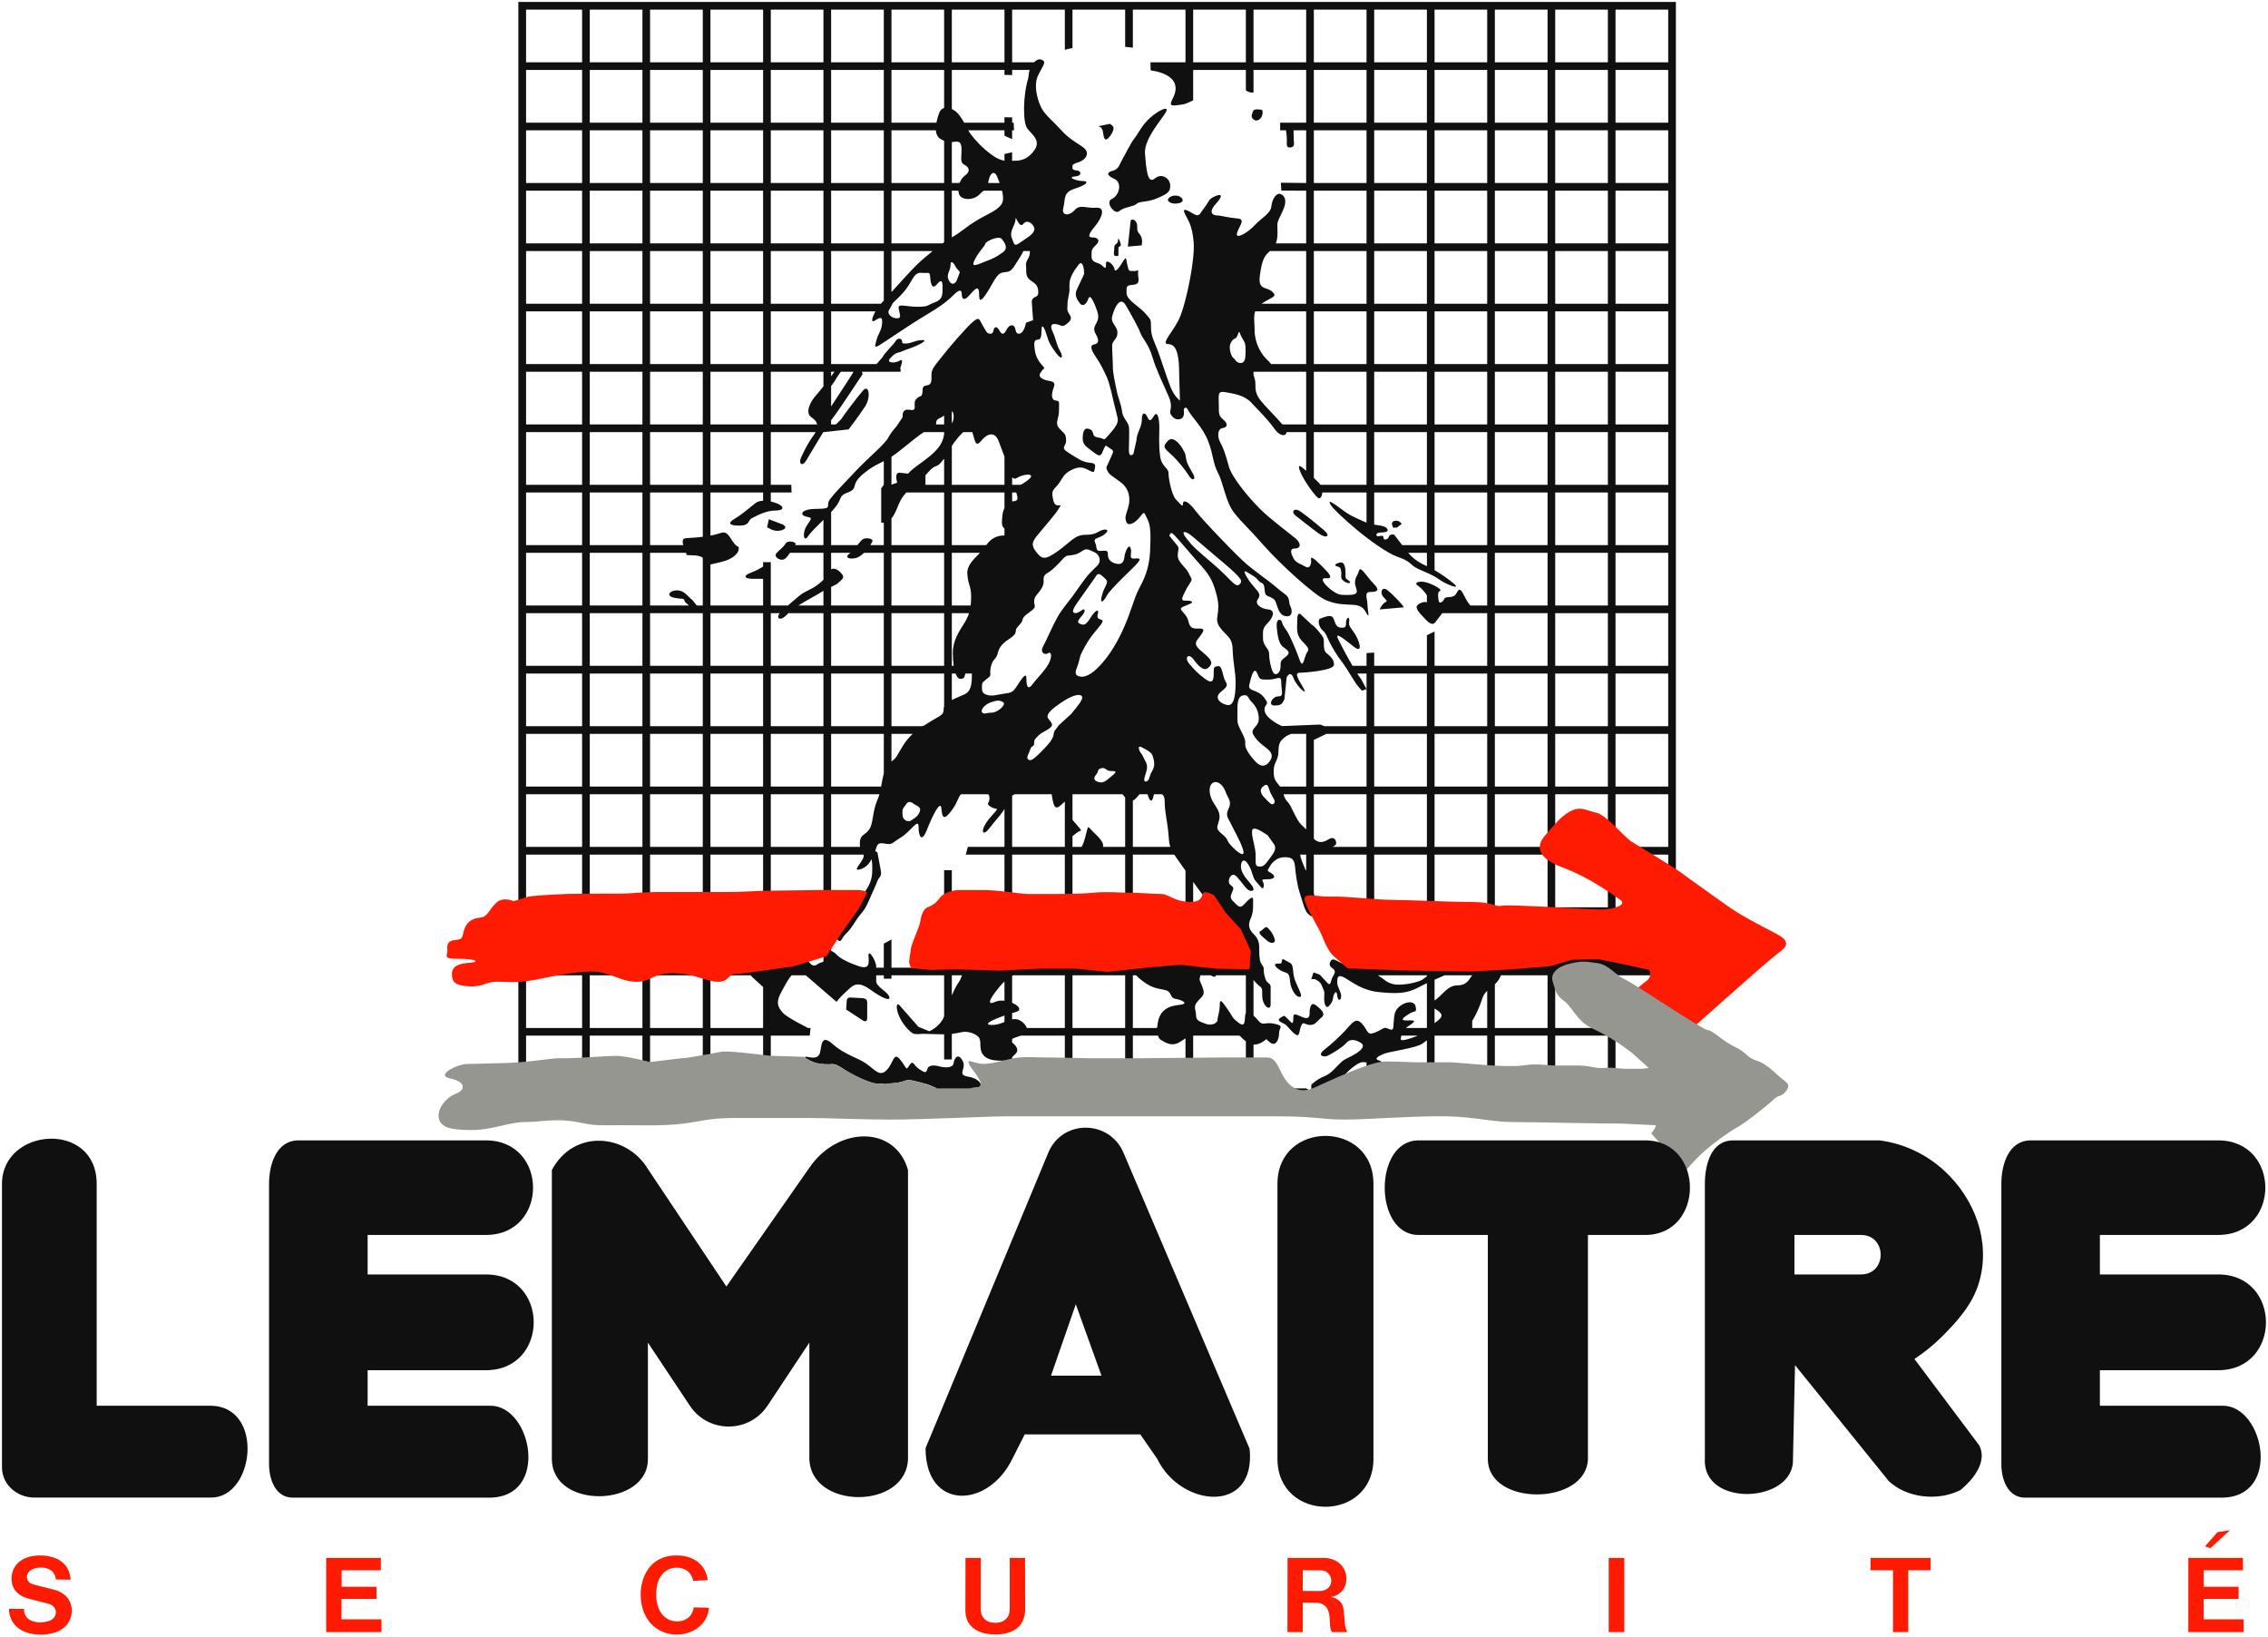
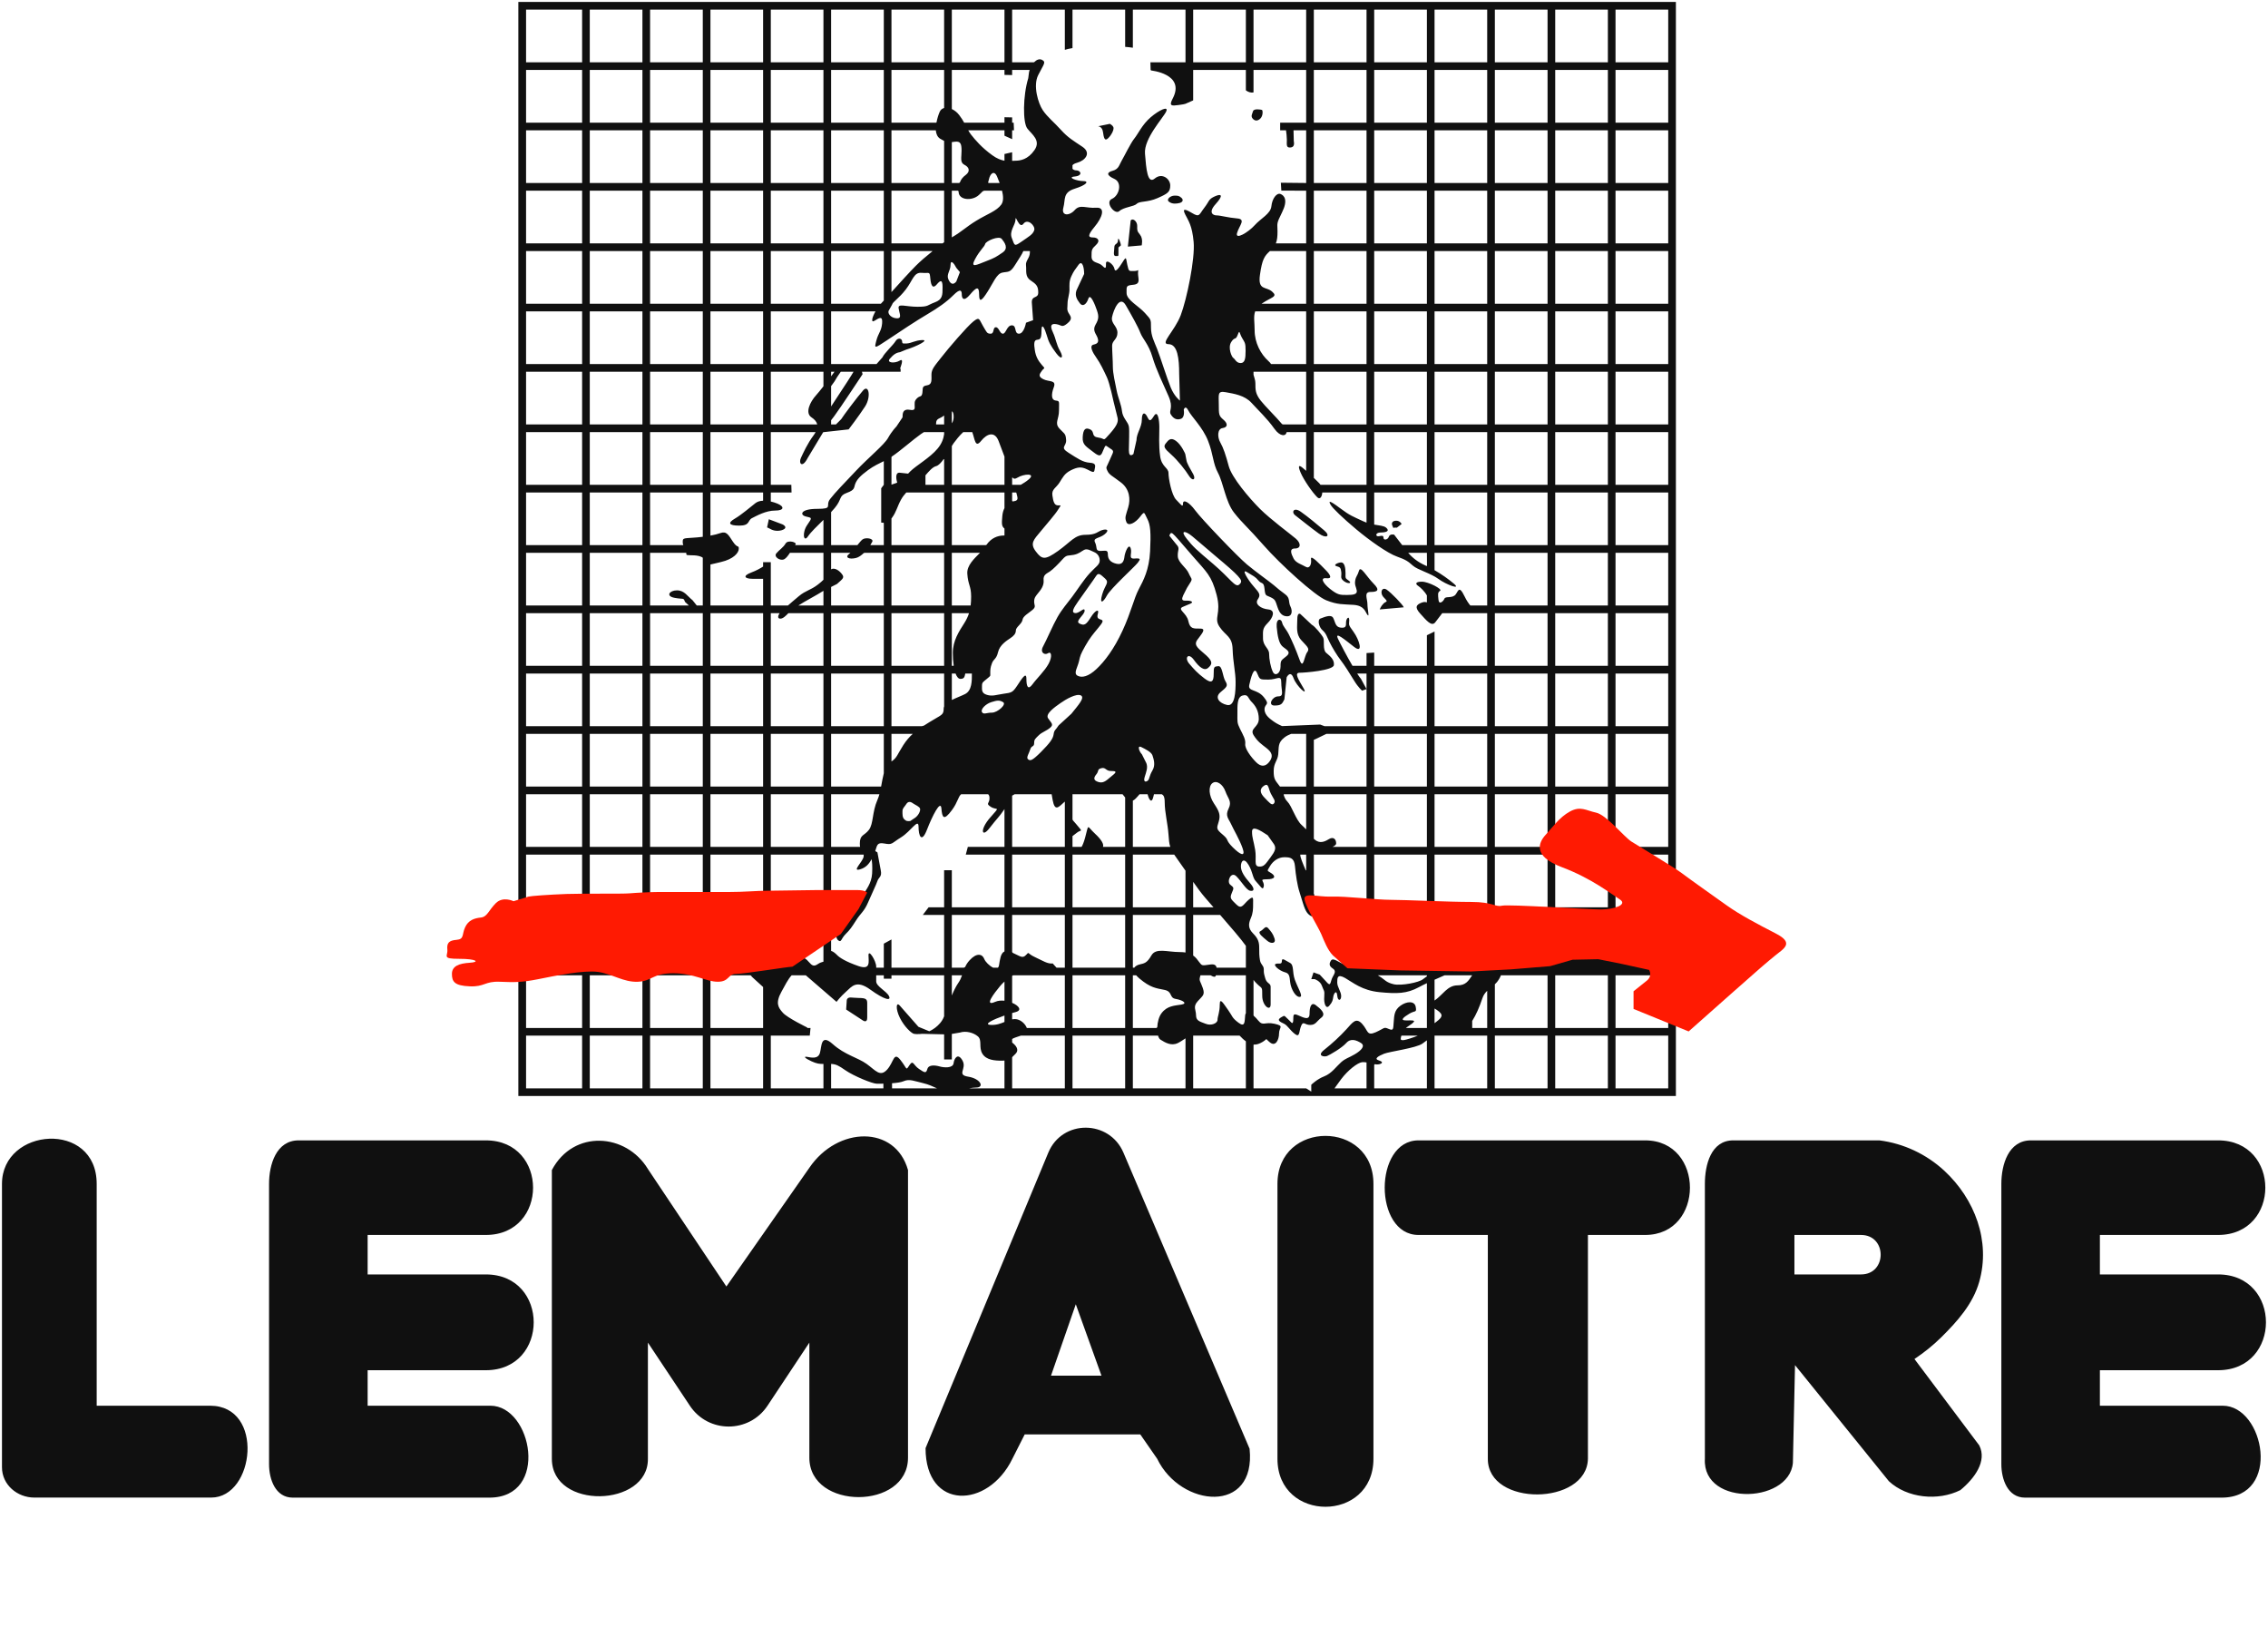
<svg xmlns="http://www.w3.org/2000/svg" width="166.59pt" height="120.18pt" viewBox="0 0 166.59 120.18" version="1.1">
  <defs>
    <clipPath id="clip1">
      <path d="M 0 82 L 166.59 82 L 166.59 111 L 0 111 Z M 0 82 " />
    </clipPath>
    <clipPath id="clip2">
-       <path d="M 0 112 L 165 112 L 165 120.18 L 0 120.18 Z M 0 112 " />
-     </clipPath>
+       </clipPath>
  </defs>
  <g id="surface1">
    <path style=" stroke:none;fill-rule:evenodd;fill:rgb(6.273%,6.273%,6.273%);fill-opacity:1;" d="M 78.777 0.141 L 38.074 0.141 L 38.074 80.484 L 123.098 80.484 L 123.098 0.141 Z M 106.977 71.059 L 106.934 71.031 C 107 70.895 106.898 70.824 106.766 70.824 C 106.559 70.824 106.27 70.535 105.938 70.867 C 105.879 70.926 105.801 70.992 105.719 71.059 L 105.371 71.059 L 105.371 67.188 L 109.238 67.188 L 109.238 70.246 C 109.23 70.246 109.223 70.246 109.215 70.246 C 108.59 70.246 108.691 70.621 108.5 71.059 C 108.5 71.059 107.031 71.059 106.977 71.059 Z M 118.711 70.277 L 118.664 70.223 L 118.664 67.188 L 122.535 67.188 L 122.535 71.059 L 121.48 71.059 L 121.492 70.91 L 120.246 70.578 C 119.379 70.578 119.129 70.371 118.754 70.285 C 118.742 70.285 118.727 70.281 118.711 70.277 Z M 96.484 65.598 L 96.492 65.547 C 96.496 65.562 96.5 65.578 96.504 65.594 L 96.504 62.758 L 100.375 62.758 L 100.375 66.625 L 96.684 66.625 C 96.66 66.336 96.551 65.742 96.504 65.594 C 96.5 65.598 96.492 65.598 96.484 65.598 Z M 95.941 63.906 L 95.91 63.914 C 95.684 63.383 95.496 62.941 95.508 62.758 L 95.941 62.758 C 95.941 62.758 95.941 63.828 95.941 63.906 Z M 94.289 58.363 L 94.309 58.324 C 94.336 58.324 95.941 58.324 95.941 58.324 C 95.941 58.324 95.941 60.824 95.941 60.871 L 95.914 60.887 C 95.832 60.793 95.738 60.699 95.625 60.598 C 95.176 60.207 94.898 59.199 94.562 58.863 C 94.398 58.699 94.344 58.535 94.289 58.363 Z M 104.816 41.547 L 104.785 41.566 C 104.766 41.555 104.742 41.547 104.719 41.535 C 104.164 41.289 103.754 40.969 103.434 40.594 L 104.809 40.594 C 104.809 40.594 104.816 41.52 104.816 41.547 Z M 96.504 35.082 L 96.52 35.109 C 96.516 35.105 96.508 35.102 96.504 35.098 Z M 96.52 35.109 L 96.504 35.082 L 96.504 31.73 L 100.375 31.73 L 100.375 35.602 L 96.996 35.602 C 96.969 35.562 96.941 35.523 96.91 35.492 C 96.785 35.367 96.652 35.238 96.52 35.109 Z M 95.941 34.559 L 95.926 34.562 C 95.855 34.5 95.789 34.445 95.73 34.395 C 95.418 34.117 95.301 34.156 95.535 34.707 C 95.77 35.258 96.398 36.16 96.754 36.512 C 96.957 36.715 97.105 36.477 97.125 36.164 L 100.375 36.164 L 100.375 38.379 C 100.293 38.352 100.211 38.316 100.129 38.277 C 99.383 37.926 99.188 37.887 98.402 37.297 C 97.617 36.707 97.578 36.785 97.734 37.062 C 97.891 37.336 98.637 38.043 99.617 38.867 C 100.598 39.691 101.934 40.633 102.602 40.867 C 103.27 41.105 103.426 41.223 103.777 41.535 C 104.133 41.852 105.074 42.086 105.66 42.516 C 106.25 42.949 107.352 43.34 106.801 42.871 C 106.414 42.539 105.891 42.168 105.371 41.871 L 105.371 40.594 L 109.238 40.594 L 109.238 44.465 L 108 44.465 C 107.859 44.297 107.715 44.082 107.586 43.812 C 107.113 42.832 107.113 43.539 106.84 43.734 C 106.566 43.93 106.172 43.773 106.094 43.969 C 106.016 44.164 105.699 44.441 105.66 44.047 C 105.621 43.656 105.586 43.5 105.781 43.383 C 105.977 43.262 104.914 42.715 104.445 42.715 C 103.973 42.715 103.934 42.871 104.172 43.027 C 104.34 43.141 104.645 43.43 104.809 43.727 L 104.809 44.238 C 104.738 44.211 104.625 44.18 104.445 44.246 C 104.016 44.402 103.895 44.598 104.328 45.07 C 104.758 45.539 105.152 46.051 105.426 45.695 L 105.938 45.027 L 109.238 45.027 L 109.238 48.895 L 105.371 48.895 L 105.371 46.375 L 104.809 46.648 L 104.809 48.895 L 100.938 48.895 L 100.938 47.922 L 100.375 47.957 L 100.375 48.895 L 99.344 48.895 C 98.922 48.172 98.457 47.285 98.281 46.914 C 98.008 46.324 98.754 46.953 99.461 47.504 C 100.168 48.051 99.852 46.992 99.422 46.402 C 98.988 45.816 99.105 45.895 99.105 45.539 C 99.105 45.188 98.871 45.422 98.871 45.695 C 98.871 45.973 98.871 46.129 98.48 46.09 C 98.086 46.051 98.086 45.695 97.93 45.383 C 97.773 45.07 97.223 45.344 96.988 45.422 C 96.754 45.5 96.871 46.051 97.145 46.285 C 97.418 46.52 97.461 46.758 97.656 47.148 C 97.852 47.543 98.203 48.129 98.48 48.484 C 98.754 48.836 99.148 49.461 99.461 49.977 C 99.773 50.492 100.051 50.719 100.051 50.719 L 100.375 50.602 L 100.375 53.328 L 97.293 53.328 L 96.969 53.207 L 94.172 53.32 C 94.172 53.32 93.777 53.152 93.555 52.984 C 93.332 52.816 92.883 52.535 92.883 52.09 C 92.883 51.641 93.332 51.809 92.828 51.191 C 92.324 50.578 91.652 50.801 91.762 50.297 C 91.875 49.793 92.098 48.898 92.324 49.402 C 92.547 49.906 92.492 49.906 93.164 49.906 C 93.836 49.906 94.113 49.516 94.113 50.129 C 94.113 50.746 94.34 51.137 93.891 51.137 C 93.441 51.137 93.105 51.809 93.609 51.809 C 94.113 51.809 94.172 51.695 94.34 51.359 L 94.508 49.738 C 94.508 49.738 94.785 49.18 95.012 49.793 C 95.234 50.41 96.129 51.191 95.738 50.523 C 95.344 49.852 95.066 49.402 95.457 49.402 C 95.848 49.402 97.922 49.234 97.977 48.844 C 98.031 48.449 97.695 48.172 97.418 47.945 C 97.137 47.723 97.305 47.051 97.195 46.828 C 97.082 46.602 96.578 45.988 96.352 45.875 L 95.516 45.09 C 95.516 45.09 95.289 44.922 95.289 45.484 C 95.289 46.043 95.176 46.547 95.57 46.996 C 95.961 47.441 96.242 47.609 96.02 47.891 C 95.793 48.172 95.738 49.234 95.457 48.449 C 95.176 47.668 94.898 47.051 94.676 46.602 C 94.449 46.156 94.227 45.988 94.172 45.707 C 94.113 45.426 93.723 45.371 93.777 46.043 C 93.836 46.715 93.945 47.219 94.172 47.441 C 94.395 47.668 94.898 47.836 94.508 48.172 C 94.113 48.508 94.059 48.449 94.059 48.953 C 94.059 49.457 93.668 49.684 93.5 49.348 C 93.332 49.012 93.219 48.395 93.219 48.004 C 93.219 47.609 92.77 47.441 92.77 46.883 C 92.77 46.324 92.715 46.156 93.105 45.762 C 93.5 45.371 93.723 44.812 93.164 44.754 C 92.602 44.699 92.156 44.363 92.379 44.027 C 92.602 43.691 92.547 43.582 92.098 43.078 C 91.652 42.574 91.148 41.734 91.594 42.012 C 92.043 42.293 92.211 42.348 92.434 42.629 C 92.66 42.91 92.828 42.684 92.883 43.246 C 92.938 43.805 92.996 43.691 93.332 43.859 C 93.668 44.027 93.668 44.082 93.836 44.586 C 94.004 45.09 94.227 45.258 94.562 45.258 C 94.898 45.258 94.953 44.867 94.785 44.531 C 94.617 44.195 94.785 43.918 94.395 43.637 C 94.004 43.355 93.891 43.246 93.555 42.965 C 93.219 42.684 92.266 42.012 91.594 41.453 C 90.922 40.895 88.238 38.094 87.789 37.477 C 87.34 36.863 86.895 36.641 86.895 36.977 C 86.895 37.309 86.727 37.031 86.391 36.695 C 86.055 36.359 85.828 35.129 85.828 34.734 C 85.828 34.344 85.324 34.289 85.215 33.504 C 85.102 32.719 85.156 31.879 85.156 31.375 C 85.156 30.871 85.047 30.09 84.766 30.535 C 84.484 30.984 84.43 30.93 84.262 30.594 C 84.094 30.258 83.871 30.258 83.871 30.816 C 83.871 31.375 83.477 31.824 83.477 32.328 L 83.254 33.336 C 83.254 33.336 82.918 33.672 82.918 33.055 C 82.918 32.441 82.973 31.656 82.918 31.32 C 82.863 30.984 82.469 30.703 82.414 30.203 C 82.359 29.699 82.137 29.25 82.023 28.691 C 81.91 28.129 81.742 27.402 81.742 26.953 C 81.742 26.508 81.688 25.777 81.688 25.387 C 81.688 24.996 82.078 24.938 82.078 24.434 C 82.078 23.93 81.574 23.762 81.688 23.262 C 81.797 22.758 82.246 21.637 82.695 22.422 C 83.145 23.203 83.59 23.988 83.758 24.434 C 83.926 24.883 84.375 25.273 84.652 26.227 C 84.934 27.18 85.438 28.188 85.828 29.082 C 86.223 29.977 85.828 30.145 85.996 30.426 C 86.164 30.703 86.391 30.871 86.727 30.762 C 87.062 30.648 86.949 30.09 86.949 30.09 C 86.949 30.09 87.062 29.699 87.285 30.145 C 87.508 30.594 88.348 31.375 88.738 32.383 C 89.133 33.391 89.078 34.008 89.469 34.734 C 89.859 35.465 90.027 36.863 90.645 37.645 C 91.258 38.43 91.652 38.711 92.828 40.055 C 94.004 41.398 96.578 43.75 97.418 44.082 C 98.258 44.418 98.648 44.363 99.434 44.418 C 100.215 44.477 100.273 44.922 100.441 45.148 C 100.609 45.371 100.441 44.754 100.441 44.363 C 100.441 43.973 100.16 43.469 100.664 43.469 C 101.168 43.469 101.391 43.355 100.887 42.852 C 100.383 42.348 99.938 41.508 99.824 41.902 C 99.711 42.293 99.602 42.293 99.543 42.629 C 99.488 42.965 99.602 43.078 99.656 43.355 C 99.711 43.637 99.434 43.691 98.93 43.691 C 98.426 43.691 98.258 43.691 97.695 43.246 C 97.137 42.797 96.969 42.406 97.418 42.461 C 97.863 42.516 97.754 42.238 97.359 41.844 C 96.969 41.453 96.242 40.668 96.297 41.062 C 96.352 41.453 96.184 41.789 95.906 41.621 C 95.625 41.453 95.176 41.34 95.012 41.004 C 94.844 40.668 94.676 40.277 95.121 40.277 C 95.57 40.277 95.57 39.887 95.176 39.551 C 94.785 39.215 93.332 38.148 92.547 37.367 C 91.762 36.582 90.477 35.07 90.254 34.23 C 90.027 33.391 89.859 32.887 89.637 32.496 C 89.41 32.105 89.41 31.488 89.805 31.434 C 90.195 31.375 90.195 31.098 89.859 30.816 C 89.523 30.535 89.523 30.426 89.523 29.699 C 89.523 28.969 89.41 28.691 90.027 28.801 C 90.645 28.914 91.426 29.027 91.93 29.586 C 92.434 30.145 93.051 30.703 93.609 31.488 C 94.035 32.086 94.461 32.035 94.492 31.754 L 94.543 31.73 L 95.941 31.73 Z M 95.926 34.562 L 95.941 34.559 L 95.941 34.578 C 95.938 34.574 95.93 34.57 95.926 34.562 Z M 94.246 31.168 L 94.172 31.145 C 93.723 30.609 92.93 29.836 92.602 29.418 C 92.211 28.914 92.211 28.633 92.211 28.129 C 92.211 27.91 92.117 27.695 92.074 27.52 L 92.074 27.297 L 95.941 27.297 L 95.941 31.168 C 95.941 31.168 94.301 31.168 94.246 31.168 Z M 75.969 4.559 L 75.934 4.574 L 74.344 4.574 L 74.344 0.707 L 78.215 0.707 L 78.215 3.66 C 78.348 3.617 78.531 3.57 78.777 3.531 L 78.777 0.707 L 82.645 0.707 L 82.645 3.441 C 82.844 3.457 83.031 3.477 83.211 3.504 L 83.211 0.707 L 87.078 0.707 L 87.078 4.574 L 84.5 4.574 L 84.516 5.137 L 84.555 5.137 L 84.52 5.172 C 84.52 5.172 87.098 5.41 86.137 7.238 C 85.836 7.805 86.078 7.777 86.555 7.715 C 86.93 7.668 86.965 7.648 87.078 7.621 L 87.641 7.371 L 87.641 5.137 L 91.512 5.137 L 91.512 6.633 C 91.664 6.75 91.859 6.828 92.074 6.785 L 92.074 5.137 L 95.941 5.137 L 95.941 9.008 L 94.031 9.008 L 94.031 9.57 L 94.461 9.57 C 94.488 9.758 94.523 10.051 94.523 10.262 C 94.523 10.59 94.465 10.832 94.734 10.832 C 95.004 10.832 95.094 10.68 95.031 10.352 L 95.012 9.57 L 95.941 9.57 L 95.941 13.438 L 94.082 13.418 L 94.117 13.996 L 95.941 14.004 L 95.941 17.871 L 93.715 17.871 C 93.641 18.055 93.523 18.223 93.332 18.391 C 93.523 18.223 93.641 18.055 93.715 17.871 C 93.816 17.621 93.836 17.344 93.836 16.988 C 93.836 16.375 93.723 16.488 94.172 15.59 C 94.617 14.695 94.34 14.359 94.059 14.246 C 93.777 14.137 93.441 14.582 93.387 15.145 C 93.332 15.703 92.602 16.039 92.156 16.543 C 91.707 17.047 90.699 17.66 90.867 17.102 C 91.035 16.543 91.539 16.094 90.867 16.039 C 90.195 15.984 89.637 15.816 89.355 15.816 C 89.078 15.816 88.738 15.59 89.301 14.977 C 89.859 14.359 89.746 14.191 89.242 14.414 C 88.738 14.641 88.852 14.75 88.461 15.254 C 88.07 15.758 88.125 15.984 87.566 15.648 C 87.004 15.312 86.836 15.312 87.062 15.758 C 87.285 16.207 87.566 16.543 87.676 17.773 C 87.789 19.004 87.172 21.973 86.727 23.148 C 86.277 24.324 85.156 25.273 85.828 25.273 C 86.5 25.273 86.613 26.34 86.613 27.457 L 86.668 29.418 C 86.668 29.418 86.277 29.137 85.996 28.465 C 85.719 27.793 85.215 26.172 84.988 25.609 C 84.766 25.051 84.543 24.66 84.543 24.043 C 84.543 23.43 84.543 23.484 84.094 22.98 C 83.645 22.477 82.75 22.027 82.75 21.523 C 82.75 21.02 82.695 20.965 83.254 20.91 C 83.812 20.852 83.59 20.461 83.59 20.07 C 83.59 19.676 83.703 19.902 83.309 19.902 C 82.918 19.902 82.918 19.957 82.805 19.453 C 82.695 18.949 82.75 18.781 82.469 19.23 C 82.191 19.676 81.91 20.07 81.855 19.734 C 81.797 19.398 81.238 19.004 81.238 19.34 C 81.238 19.676 81.238 19.789 80.961 19.508 C 80.68 19.23 80.176 19.34 80.176 18.84 C 80.176 18.336 80.18 18.293 80.516 17.977 C 80.848 17.66 80.625 17.438 80.289 17.438 C 79.953 17.438 79.84 17.324 80.398 16.656 C 80.961 15.984 81.238 15.199 80.512 15.254 C 79.785 15.312 79.336 14.977 78.945 15.422 C 78.551 15.871 77.938 15.871 78.105 15.254 C 78.273 14.641 78.047 14.137 78.945 13.855 C 79.84 13.574 80.008 13.297 79.559 13.297 C 79.113 13.297 78.328 13.016 78.945 12.961 C 79.559 12.902 79.391 12.512 79.055 12.512 C 78.938 12.512 78.836 12.465 78.777 12.395 L 78.777 12.133 C 78.832 12.062 78.941 12 79.113 11.953 C 79.727 11.785 80.176 11.227 79.504 10.777 C 78.832 10.328 78.441 10.105 77.938 9.547 C 77.434 8.984 76.93 8.594 76.594 8.09 C 76.258 7.586 75.863 6.297 76.258 5.516 C 76.648 4.73 76.871 4.562 76.535 4.395 C 76.359 4.305 76.152 4.375 75.969 4.559 Z M 72.172 14.055 L 72.285 14.004 L 73.602 14.004 C 73.699 14.395 73.723 14.781 73.547 15.023 C 73.199 15.504 72.5 15.723 71.719 16.203 C 70.934 16.684 70.672 16.988 69.93 17.422 C 69.922 17.426 69.918 17.43 69.914 17.434 L 69.914 14.004 C 69.914 14.004 70.324 14.004 70.363 14.004 L 70.41 14.047 C 70.41 14.055 70.41 14.059 70.41 14.066 C 70.41 14.719 71.41 14.766 71.891 14.328 C 72 14.23 72.094 14.141 72.172 14.055 Z M 72.613 13.438 L 72.578 13.402 C 72.598 13.34 72.617 13.27 72.633 13.195 C 72.719 12.758 73.023 12.453 73.242 12.977 C 73.297 13.105 73.363 13.266 73.426 13.438 C 73.426 13.438 72.656 13.438 72.613 13.438 Z M 70.508 13.391 L 70.453 13.438 C 70.414 13.438 69.914 13.438 69.914 13.438 C 69.914 13.438 69.914 10.469 69.914 10.449 L 69.926 10.434 C 69.992 10.426 70.062 10.414 70.148 10.406 C 70.539 10.363 70.629 10.535 70.629 11.059 C 70.629 11.582 70.496 11.93 70.844 12.105 C 71.195 12.277 71.281 12.586 70.934 12.848 C 70.734 12.996 70.594 13.156 70.508 13.391 Z M 69.348 7.918 L 69.32 7.941 C 69.188 7.98 69.078 8.074 69.016 8.227 C 68.93 8.426 68.844 8.699 68.789 8.988 L 68.77 9.008 L 65.48 9.008 L 65.48 5.137 L 69.348 5.137 C 69.348 5.137 69.348 7.902 69.348 7.918 Z M 78.777 60.16 L 78.801 60.234 C 78.918 60.367 79.168 60.652 79.312 60.832 C 79.508 61.078 79.359 60.93 79.066 61.176 L 78.777 61.398 L 78.777 62.191 L 79.445 62.191 C 79.52 62.066 79.609 61.859 79.703 61.516 C 79.996 60.441 79.801 60.637 80.434 61.223 C 80.93 61.68 81.098 62.02 81.012 62.191 C 80.984 62.242 80.984 62.242 81.012 62.191 L 82.645 62.191 L 82.645 58.562 C 82.836 58.777 83.012 58.875 83.211 58.793 C 83.012 58.875 82.836 58.777 82.645 58.562 C 82.586 58.496 82.52 58.414 82.453 58.324 C 82.422 58.281 82.391 58.238 82.359 58.191 C 82.391 58.238 82.422 58.281 82.453 58.324 L 78.777 58.324 Z M 100.375 50.602 L 99.969 49.855 C 99.895 49.77 99.797 49.629 99.688 49.461 L 100.375 49.461 Z M 64.918 38.406 L 64.902 38.387 C 64.797 38.391 64.727 38.375 64.727 38.375 L 64.727 35.855 L 64.918 35.602 L 64.918 33.863 C 64.543 34.055 64.199 34.203 63.773 34.512 C 63.156 34.961 62.934 35.238 62.824 35.52 C 62.711 35.801 62.824 35.969 62.207 36.191 C 61.59 36.414 61.871 36.641 61.309 37.309 C 61.23 37.406 61.145 37.504 61.047 37.605 L 61.047 40.031 L 62.977 40.031 C 63.121 39.852 63.254 39.691 63.348 39.617 C 63.559 39.445 64.195 39.531 64.07 39.785 C 64.043 39.84 63.996 39.922 63.934 40.016 L 63.945 40.031 L 64.918 40.031 Z M 63.52 40.594 L 63.445 40.613 C 63.266 40.785 63.07 40.926 62.879 40.973 C 62.371 41.102 62.031 40.934 62.371 40.676 C 62.402 40.652 62.438 40.625 62.469 40.594 L 61.047 40.594 L 61.047 41.812 C 61.215 41.688 61.527 41.793 61.777 42.078 C 62.074 42.418 61.945 42.461 61.48 42.883 L 61.047 43.102 L 61.047 44.465 L 64.918 44.465 L 64.918 40.594 C 64.918 40.594 63.578 40.594 63.52 40.594 Z M 50.414 40.617 L 50.391 40.594 L 47.75 40.594 L 47.75 44.465 L 50.602 44.465 L 50.316 44.199 C 50.188 43.859 50.23 44.031 49.551 43.902 C 48.875 43.777 49.172 43.352 49.723 43.352 C 50.273 43.352 50.484 43.777 50.867 44.074 L 51.18 44.465 L 51.621 44.465 L 51.621 40.957 C 51.305 40.715 50.629 40.797 50.484 40.762 C 50.406 40.742 50.402 40.688 50.414 40.617 Z M 50.164 40.031 L 50.191 40.02 C 50.164 39.969 50.148 39.906 50.148 39.828 C 50.148 39.531 50.148 39.531 50.867 39.488 C 51.109 39.477 51.367 39.449 51.621 39.418 L 51.621 36.164 L 47.75 36.164 L 47.75 40.031 C 47.75 40.031 50.133 40.031 50.164 40.031 Z M 61.047 30.859 Z M 57.27 45.027 C 57.113 45.25 57.117 45.43 57.32 45.43 C 57.516 45.43 57.715 45.227 57.91 45.027 L 60.484 45.027 L 60.484 48.895 L 56.617 48.895 L 56.617 45.027 Z M 58.641 44.465 C 58.895 44.305 59.195 44.125 59.527 43.945 C 59.906 43.742 60.227 43.539 60.484 43.387 L 60.484 44.465 Z M 74.344 69.914 L 74.391 69.973 C 74.953 70.223 75.094 70.398 75.352 70.141 C 75.633 69.855 75.398 69.996 76.012 70.281 C 76.621 70.562 76.949 70.797 77.324 70.75 L 77.602 71.059 L 78.215 71.059 L 78.215 67.188 L 74.344 67.188 Z M 73.777 69.871 L 73.781 69.859 L 73.781 67.188 L 69.914 67.188 L 69.914 71.059 C 69.914 71.059 70.738 71.059 70.801 71.059 L 70.891 71.012 C 70.965 70.848 71.062 70.684 71.219 70.516 C 71.734 69.949 72.156 70.043 72.297 70.422 C 72.379 70.633 72.684 70.938 72.949 71.059 L 73.301 71.059 C 73.34 71.023 73.367 70.969 73.379 70.891 C 73.449 70.48 73.492 70 73.777 69.871 Z M 73.781 72.082 L 73.781 73.488 C 73.543 73.461 73.301 73.48 73.098 73.57 C 72.25 73.945 73.004 72.957 73.473 72.395 C 73.566 72.285 73.672 72.18 73.781 72.082 Z M 74.344 73.629 L 74.359 73.648 C 74.836 73.852 75.098 74.188 74.602 74.32 C 74.523 74.34 74.434 74.367 74.344 74.391 L 74.344 74.84 L 74.355 74.855 C 74.418 74.844 74.484 74.836 74.555 74.836 C 74.941 74.836 75.312 75.18 75.422 75.488 L 78.215 75.488 L 78.215 71.621 L 74.414 71.621 C 74.395 71.633 74.367 71.648 74.344 71.664 Z M 73.781 74.574 L 73.781 75.047 C 73.496 75.164 73.191 75.285 72.77 75.262 C 72.18 75.227 72.969 74.859 73.781 74.574 Z M 69.914 73.102 L 69.914 71.621 L 70.664 71.621 C 70.598 71.809 70.516 72.004 70.371 72.207 C 70.207 72.449 70.055 72.762 69.914 73.102 Z M 69.348 75.957 L 69.348 77.801 L 69.914 77.801 L 69.914 75.926 L 70.512 75.824 C 70.938 75.684 71.5 75.824 71.828 76.105 C 72.156 76.387 71.875 76.906 72.156 77.375 C 72.441 77.844 73.051 77.891 73.613 77.891 C 73.672 77.891 73.73 77.887 73.781 77.879 L 73.781 79.922 L 71.184 79.922 C 71.367 79.887 71.543 79.863 71.688 79.863 C 72.344 79.863 72.016 79.207 71.125 79.066 C 70.23 78.926 71.031 78.5 70.703 77.891 C 70.371 77.281 70.09 77.703 70.043 78.078 C 69.996 78.453 69.34 78.406 69.012 78.312 C 68.68 78.219 68.211 78.172 68.117 78.5 C 68.023 78.832 67.93 78.785 67.508 78.5 C 67.082 78.219 67.082 77.797 66.801 78.219 C 66.52 78.645 66.66 78.5 66.145 77.844 C 65.629 77.188 65.672 77.984 65.156 78.551 C 64.641 79.113 64.312 78.598 63.652 78.125 C 62.996 77.656 62.055 77.469 61.164 76.668 C 60.27 75.871 60.363 76.859 60.223 77.328 C 60.082 77.797 59.566 77.656 59.285 77.609 C 59.004 77.562 59.098 77.703 59.613 77.938 C 59.996 78.113 60.195 78.133 60.484 78.129 L 60.484 79.922 L 56.617 79.922 L 56.617 76.051 L 59.48 76.051 L 59.535 75.488 L 59.301 75.488 L 59.285 75.449 C 59.285 75.449 57.828 74.742 57.5 74.367 C 57.168 73.992 56.934 73.664 57.406 72.816 C 57.648 72.379 57.879 71.906 58.148 71.621 L 59.188 71.621 L 61.445 73.57 C 61.445 73.57 61.727 73.191 62.152 72.816 C 62.574 72.441 62.902 71.926 63.934 72.676 C 64.969 73.426 65.484 73.523 65.297 73.145 C 65.109 72.77 64.359 72.441 64.359 72.066 C 64.359 71.91 64.359 71.773 64.359 71.621 L 64.918 71.621 L 64.918 71.867 L 65.48 71.867 L 65.48 71.621 L 69.348 71.621 L 69.348 74.621 C 69.344 74.629 69.344 74.641 69.34 74.648 C 69.055 75.402 68.258 75.73 68.258 75.73 L 67.461 75.402 L 66.098 73.852 C 65.816 73.523 65.77 74.086 66.098 74.742 C 66.426 75.402 66.941 75.871 67.129 75.918 C 67.32 75.965 67.742 75.918 67.742 75.918 Z M 65.523 79.547 L 65.523 79.922 L 68.824 79.922 C 68.48 79.766 68.234 79.641 67.789 79.535 C 67.176 79.395 66.801 79.207 66.379 79.395 C 66.195 79.477 65.867 79.523 65.523 79.547 Z M 64.887 79.922 L 64.887 79.578 C 64.676 79.582 64.504 79.582 64.406 79.582 C 64.078 79.582 62.715 79.02 62.102 78.598 C 61.586 78.238 61.406 78.148 61.047 78.129 L 61.047 79.922 Z M 74.988 76.051 C 74.988 76.051 74.984 76.051 74.984 76.051 C 74.742 76.137 74.477 76.207 74.344 76.297 L 74.344 76.559 C 74.352 76.562 74.359 76.57 74.367 76.574 C 74.789 76.906 74.789 77.188 74.602 77.375 C 74.531 77.441 74.461 77.527 74.367 77.609 L 74.344 77.652 C 74.344 77.68 74.344 79.922 74.344 79.922 L 78.215 79.922 L 78.215 76.051 L 74.984 76.051 C 74.984 76.051 74.988 76.051 74.988 76.051 Z M 61.047 28.41 L 61.078 28.312 C 61.066 28.324 61.059 28.336 61.047 28.348 Z M 61.078 28.312 L 61.047 28.41 L 61.047 29.848 L 62.242 28.023 C 62.496 27.629 62.629 27.414 62.695 27.297 L 61.758 27.297 L 61.492 27.684 C 61.379 27.895 61.223 28.133 61.078 28.312 Z M 74.344 11.812 L 74.344 11.18 L 73.781 11.309 L 73.781 11.801 C 73.527 11.758 73.23 11.648 72.895 11.406 C 72.109 10.84 71.629 10.273 71.324 9.883 C 71.246 9.785 71.184 9.68 71.121 9.57 L 73.781 9.57 L 73.781 9.965 L 74.344 10.219 L 74.344 9.57 L 74.48 9.57 L 74.457 9.008 L 74.344 9.008 L 74.344 8.621 L 73.781 8.609 L 73.781 9.008 L 70.82 9.008 C 70.719 8.828 70.605 8.641 70.453 8.445 C 70.301 8.246 70.109 8.098 69.914 8.008 L 69.914 5.137 L 73.781 5.137 L 73.781 5.5 L 74.344 5.512 L 74.344 5.137 L 75.629 5.137 C 75.613 5.188 75.598 5.238 75.586 5.289 L 75.527 5.746 C 75.133 7.027 75.117 9.012 75.465 9.445 C 75.812 9.883 76.469 10.316 75.988 11.016 C 75.508 11.715 74.941 11.801 74.594 11.801 C 74.52 11.801 74.438 11.809 74.344 11.812 Z M 88.176 71.621 C 88.164 71.66 88.152 71.699 88.145 71.738 C 88.059 72.027 88.184 72.07 88.352 72.566 C 88.516 73.066 88.352 73.105 87.977 73.523 C 87.602 73.938 87.852 74.145 87.852 74.559 C 87.852 74.973 88.145 75.016 88.559 75.18 C 88.973 75.348 89.43 75.141 89.43 74.891 C 89.43 74.641 89.594 74.352 89.594 73.77 C 89.594 73.191 89.887 73.73 90.219 74.184 C 90.547 74.641 90.465 74.723 90.965 75.098 C 91.461 75.473 91.418 75.016 91.461 74.559 C 91.469 74.492 91.484 74.441 91.512 74.41 L 91.512 71.621 L 89.305 71.621 C 89.301 71.766 89.148 71.758 88.922 71.621 C 88.836 71.566 88.742 71.496 88.641 71.406 C 88.316 71.117 88.242 71.359 88.176 71.621 C 88.242 71.359 88.316 71.117 88.641 71.406 C 88.742 71.496 88.836 71.566 88.922 71.621 M 89.305 71.621 C 89.305 71.617 89.305 71.617 89.305 71.613 C 89.305 71.617 89.305 71.617 89.305 71.621 Z M 91.512 69.457 L 91.512 71.059 L 89.359 71.059 C 89.336 70.902 89.23 70.789 88.93 70.824 C 88.266 70.91 88.309 70.949 88.059 70.617 C 87.945 70.461 87.828 70.297 87.641 70.168 L 87.641 67.188 L 89.625 67.188 C 90.367 68.039 91.199 69.008 91.512 69.457 Z M 91.512 69.457 C 91.512 69.457 91.516 69.461 91.516 69.465 C 91.516 69.461 91.512 69.461 91.512 69.457 Z M 102.977 76.051 L 102.926 76.066 C 102.863 76.355 102.781 76.512 103.574 76.258 C 103.809 76.184 103.988 76.117 104.137 76.051 Z M 105.371 75.125 L 105.383 75.129 C 105.793 74.812 106.07 74.617 105.73 74.309 C 105.613 74.203 105.48 74.125 105.371 74.059 Z M 105.371 73.473 L 105.371 71.945 C 105.637 71.832 105.887 71.723 106.105 71.621 L 108.133 71.621 C 107.859 72.031 107.664 72.359 107.059 72.359 C 106.316 72.359 105.984 73.055 105.371 73.473 Z M 104.809 71.695 C 104.695 71.773 104.598 71.844 104.527 71.902 C 104.238 72.152 102.91 72.402 102.371 72.277 C 101.832 72.152 101.707 71.945 101.457 71.781 C 101.406 71.746 101.316 71.691 101.203 71.621 L 104.809 71.621 Z M 87.078 69.945 C 86.953 69.926 86.812 69.914 86.648 69.914 C 85.738 69.914 84.906 69.582 84.574 70.16 C 84.242 70.742 84.035 70.742 83.703 70.824 C 83.562 70.859 83.398 70.934 83.32 71.059 L 83.211 71.059 L 83.211 67.188 L 87.078 67.188 Z M 84.945 75.488 L 85.004 75.434 C 85.023 75.055 85.125 74.648 85.324 74.395 C 85.738 73.852 86.277 73.852 86.773 73.77 C 87.273 73.688 86.855 73.438 86.359 73.355 C 85.863 73.273 86.152 72.816 85.531 72.691 C 84.906 72.566 84.492 72.527 83.703 71.863 C 83.602 71.777 83.52 71.695 83.457 71.621 L 83.211 71.621 L 83.211 75.488 Z M 85.062 76.051 C 85.102 76.191 85.16 76.293 85.238 76.344 C 85.57 76.551 86.027 76.84 86.527 76.59 C 86.711 76.5 86.891 76.371 87.078 76.25 L 87.078 79.922 L 83.211 79.922 L 83.211 76.051 Z M 102.996 40.031 L 102.402 39.262 C 102.402 39.262 102.09 39.18 102.012 39.418 C 101.934 39.652 101.621 39.691 101.621 39.496 C 101.621 39.301 101.504 39.34 101.266 39.379 C 101.031 39.418 100.992 39.102 101.422 39.102 C 101.855 39.102 102.09 38.984 101.816 38.75 C 101.648 38.605 101.328 38.594 100.938 38.523 L 100.938 36.164 L 104.809 36.164 L 104.809 40.031 Z M 65.5 33.531 L 65.48 33.57 L 65.48 35.59 L 65.844 35.465 C 65.863 35.453 65.883 35.445 65.902 35.438 C 65.859 35.297 65.707 34.711 66.062 34.711 L 66.703 34.781 C 66.746 34.73 66.797 34.68 66.852 34.625 C 67.301 34.176 68.309 33.617 68.867 32.945 C 69.188 32.562 69.305 32.195 69.348 31.883 L 69.348 31.73 L 67.867 31.73 C 67.805 31.766 67.73 31.816 67.637 31.879 C 67.09 32.262 66.117 33.125 65.5 33.531 Z M 69.348 10.348 L 69.348 13.438 L 65.48 13.438 L 65.48 9.57 L 68.738 9.57 C 68.762 9.832 68.852 10.059 69.059 10.188 C 69.172 10.258 69.266 10.309 69.348 10.348 Z M 86.25 62.758 C 86.32 62.863 86.402 62.98 86.5 63.117 C 86.684 63.367 86.879 63.648 87.078 63.938 L 87.078 66.625 L 83.211 66.625 L 83.211 62.758 Z M 86.25 62.758 C 86.109 62.535 86.02 62.363 85.961 62.191 L 83.211 62.191 L 83.211 58.793 C 83.277 58.762 83.348 58.715 83.422 58.637 C 83.52 58.539 83.613 58.43 83.703 58.324 L 84.293 58.324 C 84.41 58.793 84.605 58.988 84.711 58.527 C 84.727 58.453 84.742 58.383 84.762 58.324 L 85.336 58.324 C 85.449 58.391 85.551 58.484 85.551 58.918 C 85.551 59.645 85.773 60.484 85.828 61.27 C 85.859 61.672 85.871 61.926 85.961 62.191 C 86.02 62.363 86.109 62.535 86.25 62.758 Z M 74.531 58.324 L 77.246 58.324 C 77.266 58.422 77.285 58.555 77.32 58.75 C 77.488 59.645 77.766 59.258 78.215 58.863 L 78.215 62.191 L 74.344 62.191 L 74.344 58.43 C 74.383 58.406 74.422 58.383 74.465 58.359 C 74.488 58.348 74.508 58.336 74.531 58.324 Z M 61.047 69.828 L 61.047 67.188 L 62.602 67.188 C 62.453 67.473 62.309 67.727 62.199 67.871 C 61.906 68.262 61.906 68.066 61.566 67.824 C 61.223 67.578 61.367 67.676 61.418 68.02 C 61.469 68.359 61.32 68.852 61.566 69.047 C 61.809 69.242 61.762 68.949 62.102 68.605 C 62.445 68.262 62.543 68.117 62.887 67.578 C 63.227 67.043 63.473 66.945 63.766 66.258 C 64.059 65.574 64.352 64.988 64.449 64.695 C 64.547 64.402 64.793 64.402 64.695 63.914 L 64.449 62.594 L 64.289 62.496 C 64.43 62.09 64.406 61.844 64.949 61.941 C 65.566 62.055 65.453 61.941 66.18 61.492 C 66.91 61.047 67.469 60.039 67.469 60.711 C 67.469 61.383 67.691 61.941 68.086 60.934 C 68.477 59.926 69.094 58.695 69.148 59.367 C 69.203 60.039 69.316 60.316 69.93 59.477 C 70.348 58.914 70.379 58.5 70.598 58.324 L 72.578 58.324 C 72.629 58.367 72.664 58.434 72.676 58.527 C 72.73 59.031 72.34 58.973 72.785 59.254 C 73.234 59.535 73.516 59.141 72.73 60.039 C 71.945 60.934 72.113 61.551 72.676 60.82 C 73.234 60.094 73.402 59.98 73.738 59.477 C 73.754 59.453 73.77 59.434 73.781 59.41 L 73.781 62.191 L 71.09 62.191 L 70.938 62.758 L 73.781 62.758 L 73.781 66.625 L 69.914 66.625 L 69.914 63.902 L 69.348 63.902 L 69.348 66.625 L 68.211 66.625 L 67.781 67.188 L 69.348 67.188 L 69.348 71.059 L 65.48 71.059 L 65.48 68.988 L 64.918 69.297 L 64.918 71.059 L 64.359 71.059 C 64.359 71.039 64.359 71.012 64.359 70.984 C 64.359 70.562 63.793 69.668 63.793 70.141 C 63.793 70.609 63.98 71.266 63.043 70.938 C 62.102 70.609 61.68 70.328 61.492 70.141 C 61.387 70.031 61.203 69.863 61.047 69.828 Z M 69.914 51.383 L 69.926 51.398 C 70.242 51.238 70.613 51.105 70.883 50.969 C 71.391 50.715 71.391 50.008 71.387 49.461 L 70.902 49.461 C 70.852 49.707 70.828 49.852 70.547 49.852 C 70.395 49.852 70.277 49.699 70.188 49.461 L 69.914 49.461 C 69.914 49.461 69.914 51.359 69.914 51.383 Z M 69.348 51.879 L 69.348 49.461 L 65.48 49.461 L 65.48 53.328 L 67.711 53.328 L 67.871 53.281 C 67.988 53.203 68.117 53.125 68.254 53.039 C 69.148 52.48 69.316 52.535 69.316 52.031 C 69.316 51.98 69.328 51.926 69.348 51.879 Z M 73.777 37.32 L 73.781 37.301 L 73.781 36.164 L 69.914 36.164 L 69.914 40.031 L 72.406 40.031 L 72.461 40.008 C 72.793 39.523 73.266 39.324 73.738 39.324 C 73.754 39.324 73.77 39.324 73.781 39.324 L 73.781 38.812 C 73.785 38.816 73.789 38.82 73.793 38.82 C 73.789 38.82 73.785 38.816 73.781 38.812 C 73.57 38.648 73.57 38.473 73.625 37.871 C 73.645 37.66 73.699 37.473 73.777 37.32 Z M 73.781 33.531 C 73.648 33.18 73.508 32.801 73.348 32.383 C 73.066 31.656 72.508 31.824 72.059 32.383 C 71.629 32.918 71.613 32.277 71.414 31.73 L 70.754 31.73 C 70.477 31.977 70.188 32.352 70.043 32.551 C 70.004 32.605 69.961 32.676 69.914 32.754 L 69.914 35.602 L 73.781 35.602 Z M 74.367 35.062 L 74.344 35.082 C 74.344 35.129 74.344 35.602 74.344 35.602 C 74.344 35.602 74.945 35.602 74.965 35.602 L 75.004 35.586 C 75.172 35.484 75.379 35.367 75.586 35.184 C 76.09 34.734 75.195 34.793 74.746 35.07 C 74.559 35.188 74.449 35.168 74.367 35.062 Z M 74.652 36.18 L 74.625 36.164 C 74.605 36.164 74.344 36.164 74.344 36.164 C 74.344 36.164 74.344 36.754 74.344 36.789 L 74.379 36.82 C 74.406 36.816 74.438 36.809 74.465 36.809 C 74.875 36.754 74.723 36.52 74.652 36.18 Z M 69.914 31.082 L 69.914 30.203 C 69.977 30.23 70.027 30.312 70.043 30.48 C 70.07 30.758 70.004 30.969 69.914 31.082 Z M 69.348 30.512 L 69.348 31.168 L 68.758 31.168 C 68.758 31.145 68.758 31.121 68.758 31.098 C 68.758 30.703 69.035 30.762 69.316 30.535 C 69.328 30.527 69.34 30.52 69.348 30.512 Z M 61.297 27.297 C 61.223 27.398 61.141 27.512 61.047 27.633 L 61.047 27.297 Z M 60.484 28.367 C 60.273 28.637 60.074 28.879 59.941 29.027 C 59.488 29.527 59.121 30.324 59.602 30.645 C 59.832 30.797 59.98 30.965 60.027 31.168 L 56.617 31.168 L 56.617 27.297 L 60.484 27.297 Z M 55.176 71.656 L 55.121 71.621 L 52.184 71.621 L 52.184 75.488 L 56.051 75.488 L 56.051 72.48 L 55.289 71.785 C 55.242 71.746 55.207 71.703 55.176 71.656 Z M 56.617 70.285 L 56.664 70.328 C 56.961 70.309 57.301 70.297 57.688 70.281 C 58.672 70.234 59.004 70.141 59.426 70.656 C 59.848 71.172 59.988 70.75 60.363 70.656 C 60.41 70.645 60.449 70.633 60.484 70.621 L 60.484 67.188 L 56.617 67.188 C 56.617 67.188 56.617 70.242 56.617 70.285 Z M 56.027 70.395 L 56.051 70.352 L 56.051 67.188 L 52.184 67.188 L 52.184 71.059 C 52.184 71.059 55.109 71.059 55.141 71.059 L 55.184 71.02 C 55.281 70.797 55.449 70.598 55.621 70.516 C 55.727 70.461 55.863 70.422 56.027 70.395 Z M 69.348 33.723 L 69.316 33.711 C 69.129 33.977 68.934 34.188 68.758 34.23 C 68.504 34.293 68.234 34.605 67.969 34.914 L 67.977 34.914 L 67.977 35.602 L 69.348 35.602 Z M 71.984 40.594 C 71.551 41.031 71.012 41.52 71.051 42.125 C 71.105 42.965 71.332 43.02 71.332 43.805 C 71.332 44.043 71.32 44.258 71.297 44.465 L 69.914 44.465 L 69.914 40.594 Z M 70.035 48.895 L 70.051 48.871 C 70.008 48.578 69.988 48.258 69.988 47.945 C 69.988 47.051 70.434 46.379 70.828 45.762 C 70.984 45.516 71.098 45.277 71.176 45.027 L 69.914 45.027 L 69.914 48.895 C 69.914 48.895 70.02 48.895 70.035 48.895 Z M 67.043 53.891 C 66.789 54.121 66.57 54.375 66.348 54.719 C 65.891 55.434 65.895 55.637 65.48 55.918 L 65.48 53.891 Z M 64.93 56.734 C 64.926 56.75 64.922 56.766 64.918 56.781 L 64.918 53.891 L 61.047 53.891 L 61.047 57.762 L 64.719 57.762 C 64.785 57.422 64.84 57.074 64.918 56.781 C 64.922 56.766 64.926 56.75 64.93 56.734 Z M 64.594 58.324 C 64.551 58.477 64.504 58.621 64.445 58.75 C 64.055 59.645 64.164 60.484 63.828 60.934 C 63.492 61.383 63.156 61.27 63.156 61.941 C 63.156 62.039 63.164 62.125 63.176 62.191 C 63.238 62.527 63.414 62.559 63.441 62.758 C 63.414 62.559 63.238 62.527 63.176 62.191 L 61.047 62.191 L 61.047 58.324 Z M 63.441 62.758 C 63.445 62.793 63.445 62.84 63.438 62.895 C 63.383 63.285 62.543 64.012 63.156 63.844 C 63.598 63.723 63.84 63.434 64.02 63.09 C 64.047 63.227 64.094 63.59 64.059 64.156 C 64.008 64.891 63.617 65.332 63.324 65.82 C 63.211 66.012 63.055 66.309 62.895 66.625 L 61.047 66.625 L 61.047 62.758 Z M 89.133 66.625 L 87.641 66.625 L 87.641 64.758 C 87.934 65.176 88.23 65.582 88.516 65.914 C 88.668 66.094 88.883 66.34 89.133 66.625 Z M 97.871 62.191 C 98.039 62.117 98.145 62.031 98.145 61.941 C 98.145 61.605 97.922 61.438 97.641 61.605 C 97.359 61.773 96.969 61.996 96.578 61.66 C 96.551 61.641 96.527 61.617 96.504 61.598 L 96.504 58.324 L 100.375 58.324 L 100.375 62.191 Z M 94.016 57.762 C 94.012 57.754 94.008 57.75 94.004 57.742 C 93.668 57.297 93.555 57.238 93.555 56.625 C 93.555 56.008 93.836 55.895 93.891 55.391 C 93.945 54.887 93.836 54.551 94.34 54.16 C 94.488 54.043 94.66 53.957 94.836 53.891 L 95.941 53.891 L 95.941 57.762 Z M 96.504 54.324 C 96.543 54.316 96.586 54.297 96.633 54.273 L 97.426 53.891 L 100.375 53.891 L 100.375 57.762 L 96.504 57.762 Z M 93.363 26.734 C 93.32 26.668 93.258 26.59 93.164 26.508 C 92.602 26.004 92.156 25.164 92.156 24.266 C 92.156 23.684 92.059 23.242 92.195 22.867 L 95.941 22.867 L 95.941 26.734 Z M 92.664 22.305 C 93.391 21.805 93.891 21.805 93.441 21.414 C 92.996 21.02 92.379 21.355 92.547 20.18 C 92.707 19.051 92.871 18.801 93.281 18.434 L 95.941 18.434 L 95.941 22.305 Z M 69.234 17.871 L 69.348 17.789 C 69.348 17.773 69.348 14.004 69.348 14.004 L 65.48 14.004 L 65.48 17.871 Z M 68.484 18.453 L 68.473 18.434 C 68.438 18.434 65.48 18.434 65.48 18.434 L 65.48 21.449 C 66.09 20.777 66.828 19.957 67.27 19.516 C 67.578 19.207 68.023 18.82 68.484 18.453 Z M 65.48 38.074 C 65.488 38.062 65.5 38.051 65.508 38.039 C 65.844 37.59 65.902 37.199 66.18 36.695 C 66.289 36.5 66.422 36.324 66.57 36.164 L 69.348 36.164 L 69.348 40.031 L 65.48 40.031 Z M 98.031 79.91 L 98.043 79.922 L 100.375 79.922 L 100.375 78.02 C 100.262 78 100.148 77.988 100.047 78 C 99.715 78.043 99.012 78.582 98.512 79.246 C 98.293 79.539 98.148 79.758 98.031 79.91 Z M 98.043 79.922 L 98.031 79.91 C 98.027 79.914 98.027 79.918 98.023 79.922 Z M 104.809 76.395 C 104.82 76.383 104.832 76.371 104.848 76.363 C 104.832 76.375 104.82 76.383 104.809 76.395 Z M 100.988 78.148 L 100.938 78.191 L 100.938 79.922 L 104.809 79.922 L 104.809 76.395 C 104.695 76.477 104.586 76.559 104.484 76.633 C 104.027 76.965 102.078 77.215 101.664 77.379 C 101.25 77.547 100.879 77.754 101.293 77.875 C 101.707 78 101.457 78.168 101.125 78.168 C 101.082 78.168 101.035 78.16 100.988 78.148 Z M 108.137 75.488 L 108.137 74.973 C 108.426 74.516 108.676 73.938 108.883 73.312 C 108.961 73.074 109.09 72.902 109.238 72.758 L 109.238 75.488 Z M 110.246 71.621 C 110.246 71.617 110.246 71.613 110.25 71.609 C 110.246 71.613 110.246 71.617 110.246 71.621 Z M 110.246 71.621 L 113.672 71.621 L 113.672 75.488 L 109.801 75.488 L 109.801 72.281 C 109.625 72.449 109.418 72.582 109.238 72.758 C 109.418 72.582 109.625 72.449 109.801 72.281 C 109.859 72.227 109.91 72.172 109.961 72.113 C 110.117 71.914 110.203 71.742 110.246 71.621 Z M 118.102 70.285 C 117.445 70.328 116.48 70.426 115.77 70.371 C 114.73 70.285 114.855 70.617 114.441 70.371 C 114.363 70.324 114.297 70.297 114.234 70.289 L 114.234 67.188 L 118.102 67.188 Z M 113.672 70.535 C 113.594 70.582 113.508 70.625 113.402 70.66 C 112.906 70.824 112.699 70.617 112.074 70.328 C 111.453 70.039 111.578 70.203 111.246 70.578 C 110.914 70.949 110.625 70.699 110.086 70.535 C 109.926 70.484 109.848 70.441 109.801 70.402 L 109.801 67.188 L 113.672 67.188 Z M 78.777 79.922 L 78.777 76.051 L 82.645 76.051 L 82.645 79.922 Z M 78.777 75.488 L 78.777 71.621 L 82.645 71.621 L 82.645 75.488 Z M 78.777 71.059 L 78.777 67.188 L 82.645 67.188 L 82.645 71.059 Z M 78.777 66.625 L 78.777 62.758 L 82.645 62.758 L 82.645 66.625 Z M 78.215 62.758 L 78.215 66.625 L 74.344 66.625 L 74.344 62.758 Z M 38.641 40.594 L 42.758 40.594 L 42.758 44.465 L 38.641 44.465 Z M 43.32 40.594 L 47.188 40.594 L 47.188 44.465 L 43.32 44.465 Z M 65.48 40.594 L 69.348 40.594 L 69.348 44.465 L 65.48 44.465 Z M 109.801 40.594 L 113.672 40.594 L 113.672 44.465 L 109.801 44.465 Z M 114.234 40.594 L 118.102 40.594 L 118.102 44.465 L 114.234 44.465 Z M 118.664 40.594 L 122.535 40.594 L 122.535 44.465 L 118.664 44.465 Z M 122.535 40.031 L 118.664 40.031 L 118.664 36.164 L 122.535 36.164 Z M 118.102 40.031 L 114.234 40.031 L 114.234 36.164 L 118.102 36.164 Z M 113.672 40.031 L 109.801 40.031 L 109.801 36.164 L 113.672 36.164 Z M 109.238 40.031 L 105.371 40.031 L 105.371 36.164 L 109.238 36.164 Z M 47.188 40.031 L 43.32 40.031 L 43.32 36.164 L 47.188 36.164 Z M 42.758 40.031 L 38.641 40.031 L 38.641 36.164 L 42.758 36.164 Z M 73.781 0.707 L 73.781 4.574 L 69.914 4.574 L 69.914 0.707 Z M 122.535 35.602 L 118.664 35.602 L 118.664 31.73 L 122.535 31.73 Z M 118.102 35.602 L 114.234 35.602 L 114.234 31.73 L 118.102 31.73 Z M 113.672 35.602 L 109.801 35.602 L 109.801 31.73 L 113.672 31.73 Z M 109.238 35.602 L 105.371 35.602 L 105.371 31.73 L 109.238 31.73 Z M 104.809 35.602 L 100.938 35.602 L 100.938 31.73 L 104.809 31.73 Z M 56.051 35.602 L 52.184 35.602 L 52.184 31.73 L 56.051 31.73 Z M 51.621 35.602 L 47.75 35.602 L 47.75 31.73 L 51.621 31.73 Z M 47.188 35.602 L 43.32 35.602 L 43.32 31.73 L 47.188 31.73 Z M 42.758 35.602 L 38.641 35.602 L 38.641 31.73 L 42.758 31.73 Z M 87.641 4.574 L 87.641 0.707 L 91.512 0.707 L 91.512 4.574 Z M 38.641 45.027 L 42.758 45.027 L 42.758 48.895 L 38.641 48.895 Z M 43.32 45.027 L 47.188 45.027 L 47.188 48.895 L 43.32 48.895 Z M 47.75 45.027 L 51.621 45.027 L 51.621 48.895 L 47.75 48.895 Z M 52.184 45.027 L 56.051 45.027 L 56.051 48.895 L 52.184 48.895 Z M 61.047 45.027 L 64.918 45.027 L 64.918 48.895 L 61.047 48.895 Z M 65.48 45.027 L 69.348 45.027 L 69.348 48.895 L 65.48 48.895 Z M 109.801 45.027 L 113.672 45.027 L 113.672 48.895 L 109.801 48.895 Z M 114.234 45.027 L 118.102 45.027 L 118.102 48.895 L 114.234 48.895 Z M 118.664 45.027 L 122.535 45.027 L 122.535 48.895 L 118.664 48.895 Z M 69.348 0.707 L 69.348 4.574 L 65.48 4.574 L 65.48 0.707 Z M 122.535 31.168 L 118.664 31.168 L 118.664 27.297 L 122.535 27.297 Z M 118.102 31.168 L 114.234 31.168 L 114.234 27.297 L 118.102 27.297 Z M 113.672 31.168 L 109.801 31.168 L 109.801 27.297 L 113.672 27.297 Z M 109.238 31.168 L 105.371 31.168 L 105.371 27.297 L 109.238 27.297 Z M 104.809 31.168 L 100.938 31.168 L 100.938 27.297 L 104.809 27.297 Z M 100.375 31.168 L 96.504 31.168 L 96.504 27.297 L 100.375 27.297 Z M 56.051 31.168 L 52.184 31.168 L 52.184 27.297 L 56.051 27.297 Z M 51.621 31.168 L 47.75 31.168 L 47.75 27.297 L 51.621 27.297 Z M 47.188 31.168 L 43.32 31.168 L 43.32 27.297 L 47.188 27.297 Z M 42.758 31.168 L 38.641 31.168 L 38.641 27.297 L 42.758 27.297 Z M 92.074 4.574 L 92.074 0.707 L 95.941 0.707 L 95.941 4.574 Z M 38.641 49.461 L 42.758 49.461 L 42.758 53.328 L 38.641 53.328 Z M 43.32 49.461 L 47.188 49.461 L 47.188 53.328 L 43.32 53.328 Z M 47.75 49.461 L 51.621 49.461 L 51.621 53.328 L 47.75 53.328 Z M 52.184 49.461 L 56.051 49.461 L 56.051 53.328 L 52.184 53.328 Z M 56.617 49.461 L 60.484 49.461 L 60.484 53.328 L 56.617 53.328 Z M 61.047 49.461 L 64.918 49.461 L 64.918 53.328 L 61.047 53.328 Z M 100.938 49.461 L 104.809 49.461 L 104.809 53.328 L 100.938 53.328 Z M 105.371 49.461 L 109.238 49.461 L 109.238 53.328 L 105.371 53.328 Z M 109.801 49.461 L 113.672 49.461 L 113.672 53.328 L 109.801 53.328 Z M 114.234 49.461 L 118.102 49.461 L 118.102 53.328 L 114.234 53.328 Z M 118.664 49.461 L 122.535 49.461 L 122.535 53.328 L 118.664 53.328 Z M 64.918 0.707 L 64.918 4.574 L 61.047 4.574 L 61.047 0.707 Z M 64.918 5.137 L 64.918 9.008 L 61.047 9.008 L 61.047 5.137 Z M 64.918 9.57 L 64.918 13.438 L 61.047 13.438 L 61.047 9.57 Z M 64.918 14.004 L 64.918 17.871 L 61.047 17.871 L 61.047 14.004 Z M 122.535 26.734 L 118.664 26.734 L 118.664 22.867 L 122.535 22.867 Z M 118.102 26.734 L 114.234 26.734 L 114.234 22.867 L 118.102 22.867 Z M 113.672 26.734 L 109.801 26.734 L 109.801 22.867 L 113.672 22.867 Z M 109.238 26.734 L 105.371 26.734 L 105.371 22.867 L 109.238 22.867 Z M 104.809 26.734 L 100.938 26.734 L 100.938 22.867 L 104.809 22.867 Z M 100.375 26.734 L 96.504 26.734 L 96.504 22.867 L 100.375 22.867 Z M 60.484 26.734 L 56.617 26.734 L 56.617 22.867 L 60.484 22.867 Z M 56.051 26.734 L 52.184 26.734 L 52.184 22.867 L 56.051 22.867 Z M 51.621 26.734 L 47.75 26.734 L 47.75 22.867 L 51.621 22.867 Z M 47.188 26.734 L 43.32 26.734 L 43.32 22.867 L 47.188 22.867 Z M 42.758 26.734 L 38.641 26.734 L 38.641 22.867 L 42.758 22.867 Z M 96.504 22.305 L 96.504 18.434 L 100.375 18.434 L 100.375 22.305 Z M 96.504 17.871 L 96.504 14.004 L 100.375 14.004 L 100.375 17.871 Z M 96.504 13.438 L 96.504 9.57 L 100.375 9.57 L 100.375 13.438 Z M 96.504 9.008 L 96.504 5.137 L 100.375 5.137 L 100.375 9.008 Z M 96.504 4.574 L 96.504 0.707 L 100.375 0.707 L 100.375 4.574 Z M 38.641 53.891 L 42.758 53.891 L 42.758 57.762 L 38.641 57.762 Z M 43.32 53.891 L 47.188 53.891 L 47.188 57.762 L 43.32 57.762 Z M 47.75 53.891 L 51.621 53.891 L 51.621 57.762 L 47.75 57.762 Z M 52.184 53.891 L 56.051 53.891 L 56.051 57.762 L 52.184 57.762 Z M 56.617 53.891 L 60.484 53.891 L 60.484 57.762 L 56.617 57.762 Z M 100.938 53.891 L 104.809 53.891 L 104.809 57.762 L 100.938 57.762 Z M 105.371 53.891 L 109.238 53.891 L 109.238 57.762 L 105.371 57.762 Z M 109.801 53.891 L 113.672 53.891 L 113.672 57.762 L 109.801 57.762 Z M 114.234 53.891 L 118.102 53.891 L 118.102 57.762 L 114.234 57.762 Z M 118.664 53.891 L 122.535 53.891 L 122.535 57.762 L 118.664 57.762 Z M 60.484 0.707 L 60.484 4.574 L 56.617 4.574 L 56.617 0.707 Z M 60.484 5.137 L 60.484 9.008 L 56.617 9.008 L 56.617 5.137 Z M 60.484 9.57 L 60.484 13.438 L 56.617 13.438 L 56.617 9.57 Z M 60.484 14.004 L 60.484 17.871 L 56.617 17.871 L 56.617 14.004 Z M 60.484 18.434 L 60.484 22.305 L 56.617 22.305 L 56.617 18.434 Z M 60.484 58.324 L 60.484 62.191 L 56.617 62.191 L 56.617 58.324 Z M 60.484 62.758 L 60.484 66.625 L 56.617 66.625 L 56.617 62.758 Z M 122.535 22.305 L 118.664 22.305 L 118.664 18.434 L 122.535 18.434 Z M 118.102 22.305 L 114.234 22.305 L 114.234 18.434 L 118.102 18.434 Z M 113.672 22.305 L 109.801 22.305 L 109.801 18.434 L 113.672 18.434 Z M 109.238 22.305 L 105.371 22.305 L 105.371 18.434 L 109.238 18.434 Z M 104.809 22.305 L 100.938 22.305 L 100.938 18.434 L 104.809 18.434 Z M 56.051 22.305 L 52.184 22.305 L 52.184 18.434 L 56.051 18.434 Z M 51.621 22.305 L 47.75 22.305 L 47.75 18.434 L 51.621 18.434 Z M 47.188 22.305 L 43.32 22.305 L 43.32 18.434 L 47.188 18.434 Z M 42.758 22.305 L 38.641 22.305 L 38.641 18.434 L 42.758 18.434 Z M 100.938 71.059 L 100.938 67.188 L 104.809 67.188 L 104.809 71.059 Z M 100.938 66.625 L 100.938 62.758 L 104.809 62.758 L 104.809 66.625 Z M 100.938 62.191 L 100.938 58.324 L 104.809 58.324 L 104.809 62.191 Z M 100.938 17.871 L 100.938 14.004 L 104.809 14.004 L 104.809 17.871 Z M 100.938 13.438 L 100.938 9.57 L 104.809 9.57 L 104.809 13.438 Z M 100.938 9.008 L 100.938 5.137 L 104.809 5.137 L 104.809 9.008 Z M 100.938 4.574 L 100.938 0.707 L 104.809 0.707 L 104.809 4.574 Z M 38.641 58.324 L 42.758 58.324 L 42.758 62.191 L 38.641 62.191 Z M 43.32 58.324 L 47.188 58.324 L 47.188 62.191 L 43.32 62.191 Z M 47.75 58.324 L 51.621 58.324 L 51.621 62.191 L 47.75 62.191 Z M 52.184 58.324 L 56.051 58.324 L 56.051 62.191 L 52.184 62.191 Z M 105.371 58.324 L 109.238 58.324 L 109.238 62.191 L 105.371 62.191 Z M 109.801 58.324 L 113.672 58.324 L 113.672 62.191 L 109.801 62.191 Z M 114.234 58.324 L 118.102 58.324 L 118.102 62.191 L 114.234 62.191 Z M 118.664 58.324 L 122.535 58.324 L 122.535 62.191 L 118.664 62.191 Z M 56.051 0.707 L 56.051 4.574 L 52.184 4.574 L 52.184 0.707 Z M 56.051 5.137 L 56.051 9.008 L 52.184 9.008 L 52.184 5.137 Z M 56.051 9.57 L 56.051 13.438 L 52.184 13.438 L 52.184 9.57 Z M 56.051 14.004 L 56.051 17.871 L 52.184 17.871 L 52.184 14.004 Z M 56.051 62.758 L 56.051 66.625 L 52.184 66.625 L 52.184 62.758 Z M 56.051 76.051 L 56.051 79.922 L 52.184 79.922 L 52.184 76.051 Z M 122.535 17.871 L 118.664 17.871 L 118.664 14.004 L 122.535 14.004 Z M 118.102 17.871 L 114.234 17.871 L 114.234 14.004 L 118.102 14.004 Z M 113.672 17.871 L 109.801 17.871 L 109.801 14.004 L 113.672 14.004 Z M 109.238 17.871 L 105.371 17.871 L 105.371 14.004 L 109.238 14.004 Z M 51.621 17.871 L 47.75 17.871 L 47.75 14.004 L 51.621 14.004 Z M 47.188 17.871 L 43.32 17.871 L 43.32 14.004 L 47.188 14.004 Z M 42.758 17.871 L 38.641 17.871 L 38.641 14.004 L 42.758 14.004 Z M 105.371 79.922 L 105.371 76.051 L 109.238 76.051 L 109.238 79.922 Z M 105.371 66.625 L 105.371 62.758 L 109.238 62.758 L 109.238 66.625 Z M 105.371 13.438 L 105.371 9.57 L 109.238 9.57 L 109.238 13.438 Z M 105.371 9.008 L 105.371 5.137 L 109.238 5.137 L 109.238 9.008 Z M 105.371 4.574 L 105.371 0.707 L 109.238 0.707 L 109.238 4.574 Z M 38.641 62.758 L 42.758 62.758 L 42.758 66.625 L 38.641 66.625 Z M 43.32 62.758 L 47.188 62.758 L 47.188 66.625 L 43.32 66.625 Z M 47.75 62.758 L 51.621 62.758 L 51.621 66.625 L 47.75 66.625 Z M 109.801 62.758 L 113.672 62.758 L 113.672 66.625 L 109.801 66.625 Z M 114.234 62.758 L 118.102 62.758 L 118.102 66.625 L 114.234 66.625 Z M 118.664 62.758 L 122.535 62.758 L 122.535 66.625 L 118.664 66.625 Z M 51.621 0.707 L 51.621 4.574 L 47.75 4.574 L 47.75 0.707 Z M 51.621 5.137 L 51.621 9.008 L 47.75 9.008 L 47.75 5.137 Z M 51.621 9.57 L 51.621 13.438 L 47.75 13.438 L 47.75 9.57 Z M 51.621 67.188 L 51.621 71.059 L 47.75 71.059 L 47.75 67.188 Z M 51.621 71.621 L 51.621 75.488 L 47.75 75.488 L 47.75 71.621 Z M 51.621 76.051 L 51.621 79.922 L 47.75 79.922 L 47.75 76.051 Z M 122.535 13.438 L 118.664 13.438 L 118.664 9.57 L 122.535 9.57 Z M 118.102 13.438 L 114.234 13.438 L 114.234 9.57 L 118.102 9.57 Z M 113.672 13.438 L 109.801 13.438 L 109.801 9.57 L 113.672 9.57 Z M 47.188 13.438 L 43.32 13.438 L 43.32 9.57 L 47.188 9.57 Z M 42.758 13.438 L 38.641 13.438 L 38.641 9.57 L 42.758 9.57 Z M 109.801 79.922 L 109.801 76.051 L 113.672 76.051 L 113.672 79.922 Z M 109.801 9.008 L 109.801 5.137 L 113.672 5.137 L 113.672 9.008 Z M 109.801 4.574 L 109.801 0.707 L 113.672 0.707 L 113.672 4.574 Z M 38.641 67.188 L 42.758 67.188 L 42.758 71.059 L 38.641 71.059 Z M 43.32 67.188 L 47.188 67.188 L 47.188 71.059 L 43.32 71.059 Z M 47.188 0.707 L 47.188 4.574 L 43.32 4.574 L 43.32 0.707 Z M 47.188 5.137 L 47.188 9.008 L 43.32 9.008 L 43.32 5.137 Z M 47.188 71.621 L 47.188 75.488 L 43.32 75.488 L 43.32 71.621 Z M 47.188 76.051 L 47.188 79.922 L 43.32 79.922 L 43.32 76.051 Z M 122.535 9.008 L 118.664 9.008 L 118.664 5.137 L 122.535 5.137 Z M 118.102 9.008 L 114.234 9.008 L 114.234 5.137 L 118.102 5.137 Z M 42.758 9.008 L 38.641 9.008 L 38.641 5.137 L 42.758 5.137 Z M 114.234 79.922 L 114.234 76.051 L 118.102 76.051 L 118.102 79.922 Z M 114.234 75.488 L 114.234 71.621 L 118.102 71.621 L 118.102 75.488 Z M 114.234 4.574 L 114.234 0.707 L 118.102 0.707 L 118.102 4.574 Z M 38.641 71.621 L 42.758 71.621 L 42.758 75.488 L 38.641 75.488 Z M 118.664 71.621 L 122.535 71.621 L 122.535 75.488 L 118.664 75.488 Z M 42.758 0.707 L 42.758 4.574 L 38.641 4.574 L 38.641 0.707 Z M 42.758 76.051 L 42.758 79.922 L 38.641 79.922 L 38.641 76.051 Z M 122.535 4.574 L 118.664 4.574 L 118.664 0.707 L 122.535 0.707 Z M 118.664 79.922 L 118.664 76.051 L 122.535 76.051 L 122.535 79.922 Z M 92.074 74.562 L 92.098 74.602 C 92.207 74.695 92.316 74.812 92.414 74.934 C 92.789 75.387 92.871 75.016 93.617 75.18 C 94.363 75.348 93.949 75.43 93.949 75.887 C 93.949 76.344 93.703 76.883 93.285 76.551 C 92.871 76.219 93.16 76.258 92.746 76.508 C 92.5 76.656 92.297 76.719 92.102 76.707 L 92.074 76.727 L 92.074 79.922 L 95.941 79.922 L 96.316 80.16 L 96.316 79.66 C 96.316 79.66 96.73 79.246 97.27 79.039 C 97.809 78.832 98.18 78.293 98.512 78 C 98.844 77.711 99.012 77.711 99.508 77.422 C 100.008 77.129 100.297 76.797 99.965 76.59 C 99.633 76.383 99.219 76.219 98.887 76.59 C 98.555 76.965 97.684 77.461 97.477 77.547 C 97.27 77.629 96.688 77.547 97.27 77.09 C 97.848 76.633 98.43 76.094 98.887 75.594 C 99.344 75.098 99.59 74.684 100.047 75.18 C 100.504 75.68 100.379 76.094 101.043 75.805 C 101.707 75.512 101.621 75.387 101.996 75.555 C 102.371 75.719 102.328 75.555 102.371 75.055 C 102.41 74.559 102.41 74.184 102.867 73.852 C 103.324 73.523 103.906 73.48 103.988 73.938 C 104.07 74.395 103.945 74.184 103.531 74.434 C 103.117 74.684 102.785 74.934 103.281 74.934 C 103.781 74.934 104.07 74.891 103.699 75.18 C 103.5 75.336 103.336 75.418 103.27 75.488 L 104.809 75.488 L 104.809 72.199 C 104.613 72.289 104.422 72.383 104.238 72.484 C 103.324 72.98 102.617 72.98 101.332 72.859 C 100.047 72.734 99.383 72.152 98.805 71.82 C 98.223 71.488 98.223 71.82 98.223 72.152 C 98.223 72.484 98.512 72.816 98.512 73.148 C 98.512 73.48 98.266 73.562 98.223 73.105 C 98.18 72.652 97.973 72.941 97.934 73.191 C 97.891 73.438 97.891 73.562 97.641 73.852 C 97.395 74.145 97.227 73.688 97.27 73.191 C 97.309 72.691 97.227 72.773 97.102 72.402 C 96.977 72.027 96.562 71.902 96.562 71.902 L 96.316 71.902 L 96.48 71.406 L 96.938 71.57 L 97.516 72.195 C 97.766 72.441 97.723 72.027 97.891 71.738 C 98.055 71.449 98.141 71.281 97.891 71.117 C 97.641 70.949 97.602 70.785 97.766 70.535 C 97.934 70.285 98.348 70.699 98.844 70.867 C 99.344 71.031 99.469 70.867 99.715 70.867 C 99.793 70.867 99.98 70.918 100.18 71.043 L 100.254 71.059 C 100.289 71.059 100.375 71.059 100.375 71.059 L 100.375 67.188 L 96.672 67.188 L 96.641 67.203 C 96.516 67.426 96.207 67.27 96.02 67.035 C 95.793 66.754 95.625 66.027 95.457 65.523 C 95.289 65.02 95.176 64.238 95.121 63.621 C 95.066 63.004 94.785 62.949 94.34 62.949 C 93.891 62.949 93.5 63.23 93.273 63.621 C 93.051 64.012 93.051 63.902 93.387 64.125 C 93.723 64.348 93.668 64.57 93.051 64.57 C 92.434 64.57 92.883 64.684 92.828 65.074 C 92.77 65.469 92.547 65.02 92.266 64.738 C 91.988 64.461 92.043 64.07 91.707 63.508 C 91.371 62.949 91.148 63.23 91.148 63.621 C 91.148 64.012 91.426 64.402 91.82 64.852 C 92.211 65.301 92.098 65.469 91.82 65.41 C 91.539 65.355 91.203 64.738 90.812 64.348 C 90.418 63.957 90.086 64.738 90.363 64.965 C 90.645 65.188 90.645 65.188 90.477 65.578 C 90.309 65.973 90.418 66.027 90.812 66.418 C 91.203 66.812 91.316 66.418 91.707 66.082 C 92.098 65.746 92.043 65.973 92.043 66.363 C 92.043 66.754 92.043 67.035 91.875 67.426 C 91.707 67.82 91.652 68.156 92.043 68.547 C 92.434 68.938 92.492 69.219 92.492 69.609 C 92.492 70.004 92.492 70.172 92.547 70.508 C 92.602 70.844 92.828 70.898 92.828 71.176 C 92.828 71.457 92.828 71.457 92.938 71.848 C 93.051 72.242 93.332 72.184 93.332 72.465 C 93.332 72.746 93.332 73.191 93.332 73.754 C 93.332 74.312 92.715 73.863 92.715 73.137 C 92.715 72.41 92.715 72.633 92.324 72.242 C 92.211 72.129 92.129 72.039 92.074 71.957 C 92.074 71.957 92.074 74.547 92.074 74.562 Z M 91.512 76.48 L 91.504 76.461 C 91.34 76.344 91.184 76.188 91.07 76.066 L 91.039 76.051 L 87.641 76.051 L 87.641 79.922 L 91.512 79.922 Z M 101.855 43.301 C 101.504 43.066 101.305 43.539 101.66 43.891 C 102.012 44.246 101.816 44.125 101.621 44.324 C 101.422 44.52 101.344 44.754 101.344 44.754 L 103.109 44.598 C 103.07 44.441 102.207 43.539 101.855 43.301 Z M 95.145 37.848 C 95.457 38.082 96.32 38.789 96.871 39.18 C 97.418 39.574 97.773 39.379 97.262 38.945 C 96.754 38.516 96.047 37.926 95.535 37.57 C 95.027 37.219 94.828 37.613 95.145 37.848 Z M 87.059 33.332 C 87.059 33.332 86.781 32.664 86.371 32.371 C 85.961 32.078 85.801 32.352 85.625 32.566 C 85.449 32.785 85.508 32.922 86.02 33.371 C 86.527 33.824 87.078 34.531 87.332 34.941 C 87.586 35.355 87.863 35.238 87.648 34.824 C 87.43 34.414 87.176 34.059 87.137 33.746 Z M 98.164 41.574 C 98.441 41.652 98.48 41.691 98.52 42.008 C 98.559 42.32 98.402 42.438 98.715 42.676 C 99.027 42.91 99.344 42.832 99.066 42.637 C 98.793 42.438 98.832 42.477 98.832 42.086 C 98.832 41.691 98.754 41.301 98.52 41.301 C 98.281 41.301 97.891 41.496 98.164 41.574 Z M 80.656 9.273 C 80.656 9.273 80.957 9.273 81.016 9.691 C 81.074 10.113 81.137 10.41 81.406 10.141 C 81.672 9.871 81.793 9.574 81.793 9.422 C 81.793 9.273 81.672 9.184 81.523 9.094 Z M 82.332 18.02 C 82.332 17.871 82.121 17.301 82.121 17.633 C 82.121 17.961 81.852 17.871 81.852 18.141 C 81.852 18.41 81.734 18.801 81.945 18.801 C 82.152 18.801 82.152 18.828 82.152 18.617 L 82.152 18.172 Z M 83.859 18.02 C 83.859 18.02 83.98 17.539 83.742 17.242 C 83.5 16.941 83.531 16.91 83.531 16.582 C 83.531 16.254 83.203 15.984 83.051 16.191 L 82.844 18.109 Z M 92.695 8.074 C 92.637 8.047 92.098 7.953 92.039 8.164 C 91.977 8.375 91.859 8.523 92.008 8.703 C 92.156 8.883 92.367 8.914 92.578 8.703 C 92.785 8.496 92.758 8.105 92.695 8.074 Z M 85.867 14.816 C 86.105 14.996 86.406 14.965 86.645 14.906 C 86.887 14.844 86.945 14.664 86.766 14.516 C 86.586 14.367 86.527 14.367 86.258 14.367 C 85.988 14.367 85.629 14.637 85.867 14.816 Z M 85.656 8.195 C 85.867 7.746 85.148 8.074 84.52 8.613 C 83.891 9.152 83.59 9.844 83.32 10.172 C 83.051 10.5 82.574 11.488 82.395 11.789 C 82.215 12.09 82.184 12.418 81.734 12.539 C 81.285 12.656 81.254 12.867 81.852 13.137 C 82.453 13.406 82.215 14.367 81.672 14.605 C 81.137 14.844 81.883 15.805 82.215 15.504 C 82.543 15.203 83.293 15.176 83.5 14.965 C 83.711 14.754 84.281 14.875 85.027 14.547 C 85.777 14.215 85.957 14.098 85.957 13.617 C 85.957 13.137 85.359 12.656 84.82 13.109 C 84.281 13.559 84.191 12.391 84.102 11.281 C 84.012 10.172 85.449 8.645 85.656 8.195 Z M 56.344 38.727 C 56.555 38.809 56.727 38.98 57.109 38.98 C 57.488 38.98 57.957 38.766 57.488 38.512 L 56.473 38.129 Z M 56.043 36.77 L 56.051 36.758 L 56.051 36.164 L 52.184 36.164 L 52.184 39.332 C 52.465 39.281 52.715 39.219 52.906 39.148 C 53.371 38.98 53.5 39.277 53.84 39.785 C 54.18 40.297 54.266 40 54.266 40.297 C 54.266 40.594 53.883 41.059 52.949 41.273 C 52.582 41.355 52.344 41.426 52.184 41.453 L 52.184 44.465 L 56.051 44.465 L 56.051 42.504 L 55.281 42.504 C 54.688 42.504 54.52 42.289 55.199 42.035 C 55.555 41.902 55.852 41.734 56.051 41.605 L 56.051 41.281 L 56.617 41.281 L 56.617 44.465 L 57.875 44.465 C 58.113 44.262 58.305 44.086 58.68 43.777 C 59.188 43.352 59.527 43.352 60.078 42.926 C 60.242 42.801 60.375 42.684 60.484 42.574 L 60.484 40.594 L 58.023 40.594 C 57.895 40.793 57.75 40.984 57.617 41.059 C 57.32 41.23 56.809 40.891 57.023 40.637 C 57.234 40.379 57.531 40.211 57.703 39.914 C 57.871 39.617 58.594 39.828 58.422 40 C 58.414 40.008 58.402 40.02 58.395 40.031 L 60.484 40.031 L 60.484 38.176 C 60.023 38.629 59.555 39.078 59.352 39.383 C 59.016 39.887 58.902 39.102 59.297 38.543 C 59.688 37.98 59.633 38.039 59.184 37.926 C 58.734 37.812 58.793 37.367 60.023 37.367 C 61.254 37.367 60.582 37.145 60.977 36.641 C 61.367 36.137 61.98 35.52 62.879 34.566 C 63.773 33.617 64.949 32.664 65.23 32.16 C 65.508 31.656 65.844 31.32 65.844 31.32 L 66.293 30.648 C 66.293 30.312 66.348 30.145 66.574 30.09 C 66.797 30.035 67.188 30.258 67.188 29.922 C 67.188 29.586 67.133 29.473 67.355 29.25 C 67.582 29.027 67.691 29.195 67.75 28.859 C 67.805 28.523 67.691 28.355 68.086 28.297 C 68.477 28.242 68.418 27.906 68.418 27.516 C 68.418 27.121 68.617 26.91 69.137 26.25 C 69.652 25.586 71.023 23.984 71.496 23.605 C 71.965 23.227 71.918 23.465 72.203 23.938 C 72.484 24.406 72.484 24.504 72.77 24.504 C 73.051 24.504 72.91 24.031 73.145 24.031 C 73.383 24.031 73.43 24.504 73.664 24.504 C 73.902 24.504 73.949 23.891 74.324 23.891 C 74.703 23.891 74.469 24.504 74.844 24.504 C 75.223 24.504 75.363 23.699 75.363 23.699 L 75.883 23.512 L 75.789 22.191 C 75.789 21.672 76.262 21.953 76.262 21.48 C 76.262 21.012 76.117 20.867 75.695 20.586 C 75.27 20.301 75.41 19.879 75.363 19.5 C 75.316 19.121 75.648 18.98 75.648 18.512 C 75.648 18.484 75.645 18.457 75.645 18.434 L 75.168 18.434 C 75.168 18.43 75.172 18.422 75.176 18.414 C 75.172 18.422 75.168 18.43 75.168 18.434 C 75.031 18.75 74.93 18.852 74.562 19.453 C 74.184 20.066 74.043 19.926 73.617 20.02 C 73.191 20.113 72.957 20.773 72.531 21.434 C 72.109 22.098 71.918 22.238 71.918 21.625 C 71.918 21.012 71.73 21.059 71.258 21.625 C 70.785 22.191 70.645 21.906 70.645 21.625 C 70.645 21.34 70.551 21.152 70.031 21.672 C 69.512 22.191 68.898 22.613 68.098 23.086 C 67.293 23.559 66.16 24.312 65.172 24.973 C 64.18 25.637 64.227 25.586 64.367 25.02 C 64.512 24.457 64.746 24.312 64.793 23.746 C 64.84 23.18 64.605 23.324 64.227 23.559 C 63.965 23.723 64.043 23.328 64.305 22.867 C 64.41 22.68 64.547 22.48 64.703 22.305 C 64.719 22.289 64.73 22.273 64.742 22.262 C 64.793 22.203 64.852 22.141 64.918 22.07 L 64.918 18.434 L 61.047 18.434 L 61.047 22.305 L 64.703 22.305 C 64.547 22.48 64.41 22.68 64.305 22.867 L 61.047 22.867 L 61.047 26.734 L 64.383 26.734 L 64.816 26.246 C 64.953 25.93 65.613 25.336 65.773 25.062 C 65.934 24.789 66.207 24.836 66.254 25.016 C 66.297 25.199 66.207 25.246 66.594 25.223 C 66.98 25.199 67.188 24.996 67.734 24.973 C 68.281 24.949 67.367 25.426 66.547 25.68 L 66.102 25.863 C 65.844 25.895 65.637 26.02 65.363 26.34 C 65.09 26.656 65.727 26.703 66.094 26.477 C 66.457 26.246 66.094 27.113 66.094 27.113 C 66.094 27.113 66.176 26.918 66.152 27.297 L 63.312 27.297 L 63.359 27.477 C 63.289 27.57 61.742 29.938 61.266 30.574 C 61.172 30.695 61.102 30.789 61.047 30.859 L 61.047 31.164 L 61.051 31.168 L 61.402 31.168 L 61.789 30.781 C 61.926 30.551 62.996 29.117 63.406 28.66 C 63.816 28.207 63.996 29.141 63.543 29.848 C 63.086 30.551 62.336 31.531 62.336 31.531 L 60.465 31.738 L 59.328 33.629 C 58.918 34.426 58.645 34.016 58.828 33.629 C 59.008 33.242 59.305 32.578 59.762 31.965 C 59.82 31.883 59.871 31.805 59.91 31.73 L 56.617 31.73 L 56.617 35.602 L 58.125 35.602 L 58.141 36.164 L 56.617 36.164 L 56.617 36.828 C 56.789 36.867 56.957 36.922 57.109 36.984 C 57.617 37.195 57.617 37.492 56.938 37.492 C 56.258 37.492 55.578 37.875 55.238 38.047 C 54.902 38.215 55.113 38.598 54.305 38.598 C 53.5 38.598 53.457 38.387 53.969 38.09 C 54.477 37.793 55.113 37.238 55.496 36.941 C 55.641 36.832 55.832 36.777 56.043 36.77 Z M 62.152 74.133 L 63.371 74.93 C 63.371 74.93 63.699 75.168 63.699 74.742 C 63.699 74.32 63.699 73.945 63.699 73.664 C 63.699 73.379 63.605 73.285 63.09 73.285 C 62.574 73.285 62.289 73.145 62.199 73.426 Z M 102.602 38.75 L 102.953 38.477 C 102.953 38.477 102.836 38.238 102.562 38.238 C 102.285 38.238 102.168 38.395 102.285 38.633 C 102.402 38.867 102.246 38.711 102.602 38.75 Z M 93.703 70.785 C 93.492 70.867 93.949 71.281 94.406 71.406 C 94.863 71.531 94.656 71.988 94.863 72.527 C 95.07 73.066 95.359 73.273 95.527 73.191 C 95.691 73.105 95.32 72.527 95.109 71.945 C 94.902 71.363 95.07 70.867 94.738 70.699 C 94.406 70.535 94.156 70.285 94.156 70.578 C 94.156 70.867 93.91 70.699 93.703 70.785 Z M 92.582 68.379 C 92.332 68.504 92.789 68.836 93.078 69.082 C 93.367 69.332 93.742 69.289 93.617 68.918 C 93.492 68.543 93.367 68.418 93.16 68.172 C 92.953 67.922 92.832 68.254 92.582 68.379 Z M 94.574 74.809 C 94.324 74.602 94.406 74.516 94.074 74.723 C 93.742 74.934 94.074 75.055 94.324 75.18 C 94.574 75.305 94.738 75.637 95.109 75.926 C 95.484 76.219 95.402 75.762 95.566 75.348 C 95.734 74.934 95.816 75.266 96.23 75.266 C 96.645 75.266 96.688 75.016 97.062 74.723 C 97.434 74.434 96.977 74.062 96.645 73.812 C 96.316 73.562 96.191 73.938 96.191 74.434 C 96.191 74.934 95.816 74.766 95.359 74.559 C 94.902 74.352 95.027 74.641 94.988 74.973 C 94.945 75.305 94.82 75.016 94.574 74.809 Z M 79.633 20.117 C 79.633 19.629 79.492 19.07 79.215 19.453 C 78.938 19.836 78.867 19.906 78.691 20.289 C 78.52 20.672 78.555 20.918 78.555 21.266 C 78.555 21.613 78.414 21.961 78.414 22.273 C 78.414 22.59 78.344 22.727 78.484 22.973 C 78.621 23.215 78.832 23.391 78.414 23.738 C 77.996 24.086 77.996 23.879 77.613 23.809 C 77.23 23.738 77.09 23.879 77.336 24.398 C 77.578 24.922 77.578 25.27 77.855 25.758 C 78.137 26.246 77.996 26.488 77.578 25.934 C 77.16 25.375 77.02 25.098 76.883 24.609 C 76.742 24.121 76.5 23.633 76.5 24.297 C 76.5 24.957 76.359 24.922 76.148 24.957 C 75.941 24.992 75.941 25.27 76.012 25.723 C 76.082 26.176 76.254 26.488 76.531 26.805 C 76.812 27.117 76.707 26.977 76.531 27.223 C 76.359 27.465 76.219 27.641 76.637 27.848 C 77.055 28.059 77.613 27.883 77.402 28.441 C 77.195 28.996 77.23 29.383 77.543 29.414 C 77.855 29.449 77.785 29.484 77.785 30.148 C 77.785 30.809 77.438 31.055 77.82 31.473 C 78.207 31.891 78.273 31.82 78.309 32.309 C 78.344 32.793 77.82 32.828 78.484 33.246 C 79.145 33.664 79.527 33.945 80.051 33.98 C 80.574 34.012 80.434 34.258 80.398 34.5 C 80.363 34.746 80.262 34.676 79.844 34.465 C 79.426 34.258 79.145 34.293 78.656 34.535 C 78.172 34.781 78.066 35.059 77.82 35.441 C 77.578 35.824 77.23 35.93 77.301 36.383 C 77.367 36.836 77.438 37.113 77.719 37.113 C 77.996 37.113 77.926 37.078 77.719 37.426 C 77.508 37.773 76.918 38.438 76.43 39.031 C 75.941 39.621 75.629 39.898 76.082 40.492 C 76.531 41.086 76.742 41.152 77.719 40.457 C 78.691 39.762 78.938 39.273 79.738 39.273 C 80.539 39.273 80.609 39.031 80.957 38.926 C 81.305 38.82 81.516 38.926 81.133 39.238 C 80.746 39.551 80.262 39.48 80.434 39.832 C 80.609 40.18 80.434 40.457 80.816 40.457 C 81.199 40.457 81.375 40.352 81.375 40.703 C 81.375 41.051 81.547 41.293 82.004 41.398 C 82.453 41.504 82.559 41.188 82.594 40.875 C 82.629 40.562 82.906 39.867 83.047 40.25 C 83.188 40.633 82.84 41.051 83.324 41.016 C 83.812 40.98 83.777 41.051 83.57 41.328 C 83.359 41.605 81.586 43.211 81.305 43.73 C 81.027 44.254 80.746 44.395 80.957 43.66 C 81.164 42.93 81.516 42.793 81.164 42.477 C 80.816 42.164 80.68 42.023 80.504 42.305 C 80.328 42.582 79.492 43.73 79.18 44.184 C 78.867 44.637 78.656 44.984 78.973 45.02 C 79.285 45.055 79.668 44.531 79.668 44.848 C 79.668 45.16 78.938 45.613 79.285 45.785 C 79.633 45.961 79.773 45.891 80.121 45.332 C 80.469 44.777 80.746 44.707 80.645 45.055 C 80.539 45.402 80.68 45.438 80.887 45.508 C 81.098 45.578 80.957 45.75 80.645 46.137 C 80.328 46.52 80.051 46.832 79.703 47.457 C 79.355 48.086 79.355 48.121 79.25 48.574 C 79.145 49.027 78.832 49.445 79.145 49.617 C 79.461 49.793 79.945 49.688 80.539 49.129 C 81.133 48.574 81.828 47.668 82.453 46.309 C 83.082 44.949 83.289 43.941 83.641 43.277 C 83.988 42.617 84.406 41.852 84.477 40.492 C 84.543 39.133 84.512 38.543 84.266 38.09 C 84.023 37.637 84.094 37.496 83.742 37.949 C 83.395 38.402 82.871 38.68 82.734 38.332 C 82.594 37.984 82.699 37.844 82.871 37.254 C 83.047 36.66 82.977 35.93 82.352 35.441 C 81.723 34.953 81.48 34.883 81.34 34.57 C 81.199 34.258 81.27 34.363 81.516 33.77 C 81.758 33.176 81.898 33.145 81.547 32.934 C 81.199 32.727 81.234 32.586 81.062 33.004 C 80.887 33.422 80.852 33.629 80.328 33.211 C 79.809 32.793 79.492 32.691 79.527 32.098 C 79.562 31.504 79.738 31.367 80.086 31.539 C 80.434 31.715 80.121 32.062 80.68 32.133 C 81.234 32.203 80.957 32.48 81.516 31.855 C 82.07 31.227 82.176 30.949 82.07 30.602 L 81.793 29.484 C 81.793 29.484 81.516 28.16 81.305 27.707 C 81.098 27.258 80.816 26.664 80.539 26.281 C 80.262 25.898 79.98 25.375 80.328 25.305 C 80.68 25.234 80.715 25.062 80.609 24.781 C 80.504 24.504 80.227 24.262 80.469 23.844 C 80.715 23.426 80.715 23.215 80.574 22.797 C 80.434 22.379 80.086 21.508 79.945 21.926 C 79.809 22.344 79.527 22.555 79.32 22.273 C 79.109 21.996 78.867 21.648 79.145 21.16 Z M 80.777 41.156 C 80.777 40.828 80.57 40.625 80.367 40.543 C 80.164 40.461 79.879 40.258 79.633 40.379 C 79.391 40.504 79.266 40.664 78.859 40.746 C 78.449 40.828 78.367 40.707 78.043 41.074 C 77.715 41.441 77.348 41.809 77.105 41.973 C 76.859 42.133 76.613 42.215 76.656 42.625 C 76.695 43.031 76.41 43.359 76.246 43.562 C 76.086 43.766 75.961 43.887 75.961 44.176 C 75.961 44.461 76.125 44.543 75.84 44.785 C 75.555 45.031 75.145 45.234 75.105 45.52 C 75.066 45.805 74.617 46.051 74.617 46.297 C 74.617 46.539 74.453 46.703 74.207 46.867 C 73.965 47.031 73.434 47.355 73.309 47.887 C 73.188 48.418 72.984 48.375 72.863 48.703 C 72.738 49.027 72.738 49.191 72.738 49.438 C 72.738 49.68 72.781 49.598 72.496 49.844 C 72.211 50.09 72.129 50.09 72.129 50.375 C 72.129 50.66 72.086 50.906 72.496 51.027 C 72.902 51.148 73.148 51.027 73.719 50.945 C 74.289 50.863 74.371 50.863 74.699 50.375 C 75.023 49.887 75.391 49.273 75.391 49.844 C 75.391 50.414 75.512 50.699 75.84 50.25 C 76.164 49.805 76.738 49.273 77.023 48.742 C 77.309 48.211 77.227 47.805 76.98 47.969 C 76.738 48.129 76.371 47.926 76.613 47.477 C 76.859 47.031 77.348 45.887 77.676 45.316 C 78 44.746 78.367 44.336 78.734 43.848 C 79.102 43.359 79.594 42.582 80.043 42.094 C 80.488 41.605 80.777 41.48 80.777 41.156 Z M 72.863 52.332 C 73.27 52.332 73.965 51.719 73.676 51.559 C 73.391 51.395 73.23 51.434 72.82 51.559 C 72.414 51.68 72.004 52.086 72.129 52.293 C 72.25 52.496 72.453 52.332 72.863 52.332 Z M 78.695 52.414 C 79.184 51.801 79.715 51.23 79.391 51.066 C 79.062 50.906 78.285 51.352 77.879 51.641 C 77.473 51.926 76.777 52.414 76.98 52.738 C 77.188 53.066 77.43 53.188 77.145 53.434 C 76.859 53.68 76.531 53.762 76.289 54.004 C 76.043 54.25 75.961 54.289 75.961 54.574 C 75.961 54.863 75.758 54.738 75.676 55.023 C 75.594 55.309 75.352 55.637 75.512 55.758 C 75.676 55.883 75.797 55.883 76.453 55.23 C 77.105 54.574 77.348 54.25 77.391 53.922 C 77.43 53.598 77.555 53.598 77.758 53.27 Z M 83.875 55.391 C 83.672 55.188 83.508 54.699 83.836 54.863 C 84.16 55.023 84.57 55.23 84.652 55.473 C 84.73 55.719 84.895 56.168 84.652 56.574 C 84.406 56.984 84.445 57.188 84.324 57.309 C 84.203 57.43 83.957 57.473 84.078 57.062 C 84.203 56.656 84.324 56.371 84.203 56.043 Z M 80.898 56.41 C 81.223 56.328 81.223 56.617 81.59 56.617 C 81.957 56.617 82.082 56.656 81.715 56.941 C 81.348 57.227 81.102 57.555 80.695 57.43 C 80.285 57.309 80.328 57.105 80.531 56.859 C 80.734 56.617 80.57 56.492 80.898 56.41 Z M 67.242 60.035 C 67.484 59.84 67.613 59.551 67.582 59.391 C 67.547 59.227 67.227 59.113 67.047 58.984 C 66.871 58.855 66.695 58.84 66.566 59.051 C 66.438 59.258 66.289 59.34 66.289 59.566 C 66.289 59.793 66.273 60.035 66.438 60.18 C 66.598 60.324 66.645 60.293 66.855 60.293 Z M 65.527 22.367 C 65.578 22.156 66.004 21.941 66.535 21.254 C 67.062 20.566 67.117 19.984 67.699 20.035 C 68.281 20.09 68.281 19.879 68.336 20.461 C 68.387 21.043 68.547 21.203 68.812 20.883 C 69.078 20.566 69.234 20.512 69.234 21.094 C 69.234 21.68 69.234 21.996 68.652 22.207 C 68.07 22.422 68.23 22.527 67.383 22.527 C 66.535 22.527 65.949 22.262 66.004 22.633 C 66.055 23.004 66.27 23.375 65.898 23.375 C 65.527 23.375 65.207 23.109 65.262 22.844 Z M 70.242 19.664 C 70.086 19.348 69.82 19.027 69.82 19.453 C 69.82 19.879 69.5 20.141 69.66 20.512 C 69.82 20.883 70.031 20.938 70.242 20.672 L 70.508 19.984 Z M 72.363 17.914 C 72.414 17.703 73.371 17.281 73.582 17.547 C 73.793 17.809 74.109 18.234 73.633 18.551 C 73.156 18.871 73.105 18.922 72.414 19.188 C 71.727 19.453 71.25 19.719 71.621 19.027 C 71.992 18.34 72.309 18.129 72.363 17.914 Z M 75.172 16.434 C 74.852 16.855 74.59 15.691 74.59 16.113 C 74.59 16.539 74.109 16.961 74.324 17.492 C 74.535 18.023 74.48 18.129 75.012 17.758 C 75.543 17.387 75.859 17.227 75.965 16.91 C 76.07 16.59 75.488 16.008 75.172 16.434 Z M 90.594 26.289 C 90.484 26.234 90.168 25.547 90.434 25.121 C 90.699 24.699 90.75 25.016 90.91 24.594 C 91.07 24.168 91.016 24.434 91.227 24.805 C 91.441 25.176 91.492 25.176 91.492 25.758 C 91.492 26.34 91.441 26.66 91.121 26.66 C 90.805 26.66 90.699 26.34 90.594 26.289 Z M 90.914 42.285 C 90.664 42.008 90.168 41.574 89.207 40.77 C 88.246 39.961 88.094 39.809 87.566 39.375 C 87.039 38.941 86.668 38.941 87.164 39.559 C 87.66 40.18 87.844 40.336 89.117 41.418 C 90.387 42.504 90.727 43.156 91.008 42.938 C 91.285 42.719 91.16 42.566 90.914 42.285 Z M 86.141 39.188 C 86.328 39.344 86.637 39.715 87.629 40.863 C 88.621 42.008 88.992 42.254 89.363 43.68 C 89.734 45.105 89.117 45.355 89.582 46.035 C 90.043 46.719 90.512 46.719 90.539 47.68 C 90.57 48.641 90.758 49.383 90.758 50.066 C 90.758 50.746 90.727 51.895 90.137 51.77 C 89.551 51.645 89.207 51.211 89.641 50.84 C 90.078 50.469 90.23 50.375 90.016 50.035 C 89.797 49.691 89.797 48.887 89.488 48.918 C 89.176 48.949 89.148 48.949 89.148 49.508 C 89.148 50.066 88.992 50.219 88.465 49.816 C 87.938 49.414 87.723 49.168 87.348 48.734 C 86.977 48.297 87.285 47.895 87.691 48.453 C 88.094 49.012 88.465 49.289 88.742 49.043 C 89.023 48.793 89.117 48.609 88.621 48.145 C 88.125 47.68 87.629 47.43 87.938 46.996 C 88.246 46.562 88.652 46.16 88.156 46.16 C 87.66 46.16 87.41 46.191 87.285 45.602 C 87.164 45.016 86.48 44.766 86.852 44.578 C 87.227 44.395 87.781 44.27 87.473 44.145 C 87.164 44.023 86.637 44.301 86.914 43.711 C 87.195 43.125 87.195 43.156 87.41 42.812 C 87.629 42.473 87.504 42.535 87.316 42.102 C 87.133 41.668 86.543 41.324 86.512 40.863 C 86.48 40.398 86.699 40.273 86.418 39.992 L 85.895 39.344 C 85.895 39.344 85.953 39.031 86.141 39.188 Z M 91.273 51.074 C 91.695 50.957 91.656 51.266 91.926 51.535 C 92.195 51.801 92.461 52.184 92.461 52.797 C 92.461 53.41 91.773 53.484 92.078 53.984 C 92.387 54.48 92.652 54.637 93.035 54.941 C 93.418 55.246 93.535 55.516 93.266 55.898 C 93 56.281 92.652 56.359 92.27 55.977 C 91.887 55.594 91.43 54.98 91.465 54.637 C 91.504 54.289 91.312 53.984 91.082 53.523 C 90.855 53.066 90.891 52.988 90.891 52.414 C 90.891 51.84 90.855 51.188 91.273 51.074 Z M 90.012 58.121 C 89.82 57.582 89.359 57.277 89.055 57.508 C 88.746 57.738 88.785 58.426 89.168 59 C 89.551 59.574 89.668 59.844 89.516 60.34 C 89.359 60.84 89.324 60.879 89.82 61.297 C 90.316 61.719 89.973 61.645 90.547 62.219 C 91.121 62.793 91.504 62.945 91.273 62.293 C 91.047 61.645 90.625 60.953 90.434 60.531 C 90.242 60.109 89.973 59.918 90.242 59.383 C 90.508 58.848 90.203 58.656 90.012 58.121 Z M 92.883 58.578 C 93.227 58.926 93.418 59.191 93.574 59 C 93.727 58.809 93.535 58.656 93.344 58.273 C 93.152 57.891 93.191 57.469 92.844 57.699 C 92.5 57.93 92.539 58.234 92.883 58.578 Z M 93.113 61.336 C 92.539 60.953 91.965 60.609 91.965 61.07 C 91.965 61.527 92.078 61.719 92.195 62.41 C 92.309 63.098 92.078 63.598 92.461 63.633 C 92.844 63.672 92.961 63.441 93.305 62.984 C 93.648 62.523 93.766 62.293 93.574 61.988 L 93.113 61.336 " />
-     <path style=" stroke:none;fill-rule:evenodd;fill:rgb(100%,10.205%,0.784%);fill-opacity:1;" d="M 37.719 66.18 C 37.719 66.18 36.949 65.793 36.418 66.324 C 35.891 66.852 35.793 67.332 35.312 67.379 C 34.832 67.43 34.398 67.574 34.16 68.102 C 33.918 68.633 34.109 68.969 33.535 69.016 C 32.957 69.062 32.812 69.258 32.859 69.738 C 32.906 70.219 32.426 70.41 33.727 70.41 C 35.023 70.41 35.266 70.652 34.496 70.699 C 33.727 70.746 33.195 70.941 33.195 71.516 C 33.195 72.094 33.391 72.383 34.496 72.43 C 35.602 72.48 35.602 72.047 36.707 72.094 C 37.812 72.141 38.344 72.141 39.547 71.902 C 40.746 71.66 42.863 71.227 43.922 71.371 C 44.98 71.516 45.797 72.141 46.855 72.094 C 47.914 72.047 47.914 71.469 49.453 71.469 C 50.992 71.469 51.859 72.094 52.723 72.094 C 53.59 72.094 53.445 71.516 54.07 71.516 C 54.695 71.516 57.871 70.988 58.207 70.988 L 60.707 70.219 L 61.766 68.582 L 63.062 66.754 L 63.691 65.555 C 63.691 65.555 63.594 65.359 62.918 65.359 C 62.246 65.359 60.898 65.359 60.129 65.359 C 59.359 65.359 57.195 65.41 56.379 65.41 C 55.562 65.41 54.695 65.504 53.492 65.504 C 52.289 65.504 51.281 65.504 50.414 65.504 C 49.551 65.504 48.73 65.504 48.297 65.504 C 47.867 65.504 46.762 65.555 46.23 65.602 C 45.703 65.648 42.961 65.602 41.613 65.648 C 40.266 65.699 39.016 65.793 38.824 65.84 L 37.719 66.18 " />
-     <path style=" stroke:none;fill-rule:evenodd;fill:rgb(100%,10.205%,0.784%);fill-opacity:1;" d="M 70.375 65.359 C 70.375 65.359 69.414 65.41 69.027 65.938 C 68.645 66.469 68.355 66.516 68.066 66.66 C 67.777 66.805 67.633 67.379 67.586 67.719 C 67.535 68.055 67.008 69.16 66.91 69.641 L 66.77 70.652 L 66.91 71.086 L 68.355 71.227 L 70.23 71.18 L 73.453 71.277 L 76.242 71.133 L 79.082 71.133 L 81.34 71.371 L 84.418 71.035 L 86.727 70.844 L 87.977 70.988 L 89.324 71.133 L 91.777 71.18 L 91.875 69.832 L 91.152 68.246 L 90.047 67.043 L 89.18 65.746 C 89.18 65.746 88.602 65.41 88.41 65.555 C 88.219 65.699 88.41 66.273 87.305 66.227 C 86.199 66.18 85.859 65.648 85.285 65.648 C 84.707 65.648 83.695 65.555 82.977 65.555 C 82.254 65.555 81.242 65.457 80.332 65.555 C 79.418 65.648 78.164 65.648 77.539 65.648 C 76.914 65.648 75.762 65.648 75.426 65.648 C 75.09 65.648 73.262 65.359 72.297 65.359 L 70.375 65.359 " />
+     <path style=" stroke:none;fill-rule:evenodd;fill:rgb(100%,10.205%,0.784%);fill-opacity:1;" d="M 37.719 66.18 C 37.719 66.18 36.949 65.793 36.418 66.324 C 35.891 66.852 35.793 67.332 35.312 67.379 C 34.832 67.43 34.398 67.574 34.16 68.102 C 33.918 68.633 34.109 68.969 33.535 69.016 C 32.957 69.062 32.812 69.258 32.859 69.738 C 32.906 70.219 32.426 70.41 33.727 70.41 C 35.023 70.41 35.266 70.652 34.496 70.699 C 33.727 70.746 33.195 70.941 33.195 71.516 C 33.195 72.094 33.391 72.383 34.496 72.43 C 35.602 72.48 35.602 72.047 36.707 72.094 C 37.812 72.141 38.344 72.141 39.547 71.902 C 40.746 71.66 42.863 71.227 43.922 71.371 C 44.98 71.516 45.797 72.141 46.855 72.094 C 47.914 72.047 47.914 71.469 49.453 71.469 C 50.992 71.469 51.859 72.094 52.723 72.094 C 53.59 72.094 53.445 71.516 54.07 71.516 C 54.695 71.516 57.871 70.988 58.207 70.988 L 61.766 68.582 L 63.062 66.754 L 63.691 65.555 C 63.691 65.555 63.594 65.359 62.918 65.359 C 62.246 65.359 60.898 65.359 60.129 65.359 C 59.359 65.359 57.195 65.41 56.379 65.41 C 55.562 65.41 54.695 65.504 53.492 65.504 C 52.289 65.504 51.281 65.504 50.414 65.504 C 49.551 65.504 48.73 65.504 48.297 65.504 C 47.867 65.504 46.762 65.555 46.23 65.602 C 45.703 65.648 42.961 65.602 41.613 65.648 C 40.266 65.699 39.016 65.793 38.824 65.84 L 37.719 66.18 " />
    <path style=" stroke:none;fill-rule:evenodd;fill:rgb(100%,10.205%,0.784%);fill-opacity:1;" d="M 124.035 75.742 C 124.035 75.742 125.055 74.836 127.137 72.992 C 129.219 71.145 129.77 70.672 130.398 70.164 C 131.027 69.652 131.812 69.258 130.438 68.551 C 129.062 67.844 127.805 67.176 126.863 66.508 C 125.918 65.84 124.152 64.586 123.523 64.113 C 122.895 63.641 120.379 62.148 119.828 61.797 C 119.281 61.441 117.984 59.832 117.238 59.676 C 116.492 59.516 116.098 59.164 115.312 59.594 C 114.527 60.027 114.055 60.734 113.547 61.285 C 113.035 61.836 112.523 62.855 114.723 63.68 C 116.922 64.508 118.34 65.645 118.965 66.039 C 119.594 66.43 118.574 66.785 117.59 66.785 C 116.609 66.785 110.848 66.395 110.324 66.508 C 109.801 66.625 109.695 66.234 108.047 66.234 C 106.395 66.234 103.215 66.078 102.152 66.078 C 101.094 66.078 98.812 65.801 97.793 65.84 C 96.77 65.883 95.711 65.488 95.828 66.078 C 95.945 66.668 96.809 68.043 97.047 68.59 C 97.281 69.141 97.52 69.77 97.91 70.164 L 98.973 71.105 L 102.859 71.262 L 108.047 71.34 L 110.992 71.184 L 113.859 70.949 L 115.508 70.477 L 117.395 70.438 L 119.164 70.793 L 121.129 71.223 C 121.129 71.223 121.402 71.656 120.969 72.008 L 119.988 72.793 L 119.988 74.09 L 124.035 75.742 " />
-     <path style=" stroke:none;fill-rule:evenodd;fill:rgb(58.789%,58.789%,56.444%);fill-opacity:1;" d="M 59.039 77.609 C 59.039 77.609 57.055 77.535 56.703 77.535 C 56.344 77.535 53.621 77.121 52.969 77.238 C 52.316 77.355 50.539 77.711 50.066 77.711 L 47.75 77.988 C 47.75 77.988 45.977 77.535 45.266 77.535 C 44.555 77.535 42.363 77.711 41.711 77.711 C 41.059 77.711 40.992 77.676 39.816 77.832 C 38.641 77.988 37.445 78.066 36.973 78.066 C 36.496 78.066 35.137 78.129 34.363 78.129 C 33.594 78.129 31.938 78.957 33.062 79.195 C 34.188 79.43 34.246 80.023 33.477 80.32 C 32.707 80.617 32.113 81.445 32.23 82.098 C 32.352 82.75 33.004 82.984 34.602 82.984 C 36.203 82.984 37.387 82.395 38.57 82.395 C 39.758 82.395 40.883 82.098 42.363 82.395 C 43.844 82.688 43.785 82.629 45.562 82.629 C 47.34 82.629 48.762 82.688 50.184 82.512 C 51.605 82.332 52.082 82.098 54.035 82.098 C 55.988 82.098 57.945 82.098 59.484 82.098 C 61.027 82.098 62.98 82.215 65.41 82.215 C 67.84 82.215 72.699 81.977 73.824 81.977 C 74.949 81.977 77.262 81.977 78.504 81.977 C 79.75 81.977 91.242 81.977 93.906 81.977 C 96.574 81.977 97.109 82.215 98.766 82.215 C 100.426 82.215 104.277 81.918 106.352 81.977 C 108.426 82.039 109.668 82.395 111.09 82.395 C 112.512 82.395 117.254 82.512 119.148 82.512 L 121.637 82.629 C 121.637 82.629 121.578 82.926 121.281 83.223 L 123.77 86.008 C 123.77 86.008 124.539 85.117 125.133 84.586 C 125.723 84.051 126.91 83.164 127.562 82.809 C 128.215 82.453 129.93 81.09 130.285 80.734 C 130.641 80.379 130.879 80.555 131.176 80.141 C 131.473 79.727 131.41 79.609 130.938 79.254 C 130.465 78.898 129.812 78.129 129.043 77.891 C 128.27 77.652 128.332 77.297 127.441 76.883 C 126.555 76.469 125.781 75.641 125.43 75.641 C 125.07 75.641 119.984 72.191 119.324 71.906 C 118.664 71.621 118.199 70.84 117.312 70.723 C 116.422 70.602 116.184 70.543 115.238 70.781 C 114.289 71.02 113.875 71.551 114.051 72.086 C 114.23 72.617 114.23 73.031 114.883 73.508 C 115.535 73.98 115.809 74.988 116.953 75.52 C 118.102 76.051 119.09 76.707 119.918 77.355 L 121.102 78.422 L 120.629 78.484 C 120.273 78.484 119.621 78.484 119.324 78.484 C 119.027 78.484 118.555 78.363 117.844 78.422 C 117.133 78.484 116.895 78.246 115.891 78.246 C 114.883 78.246 115 78.246 114.289 78.246 C 113.578 78.246 113.047 78.066 111.801 78.246 C 110.559 78.422 107.062 78.008 106.527 78.008 C 105.996 78.008 104.219 78.008 103.922 78.008 C 103.625 78.008 102.855 77.949 101.73 77.949 C 100.602 77.949 97.285 79.551 96.988 79.668 C 96.691 79.785 95.863 80.32 95.094 79.906 C 94.324 79.488 94.086 78.602 93.789 78.129 C 93.492 77.652 93.258 77.652 92.902 77.652 C 92.547 77.652 90.648 77.652 90.059 77.652 C 89.465 77.652 84.074 77.711 83.719 77.711 C 83.363 77.711 80.816 77.711 80.164 77.711 C 79.512 77.711 77.613 77.652 76.727 77.652 C 75.84 77.652 75.66 77.594 74.891 77.652 C 74.121 77.711 72.992 78.129 72.281 78.129 C 71.574 78.129 71.039 77.711 71.156 78.066 C 71.27 78.398 71.535 78.629 71.762 78.996 C 71.988 79.359 72.07 79.523 72.035 79.645 C 71.996 79.766 71.996 79.906 71.188 79.922 L 68.812 79.922 C 68.812 79.922 68.098 79.598 67.492 79.461 C 66.887 79.324 66.758 79.273 66.57 79.332 C 66.387 79.391 66.031 79.496 65.809 79.52 C 65.586 79.543 64.973 79.574 64.887 79.578 C 64.801 79.578 64.191 79.66 63.297 79.219 C 62.402 78.781 61.93 78.477 61.504 78.23 L 61.055 78.133 L 60.484 78.129 C 60.484 78.129 59.879 78.086 59.559 77.914 L 59.039 77.609 " />
    <g clip-path="url(#clip1)" clip-rule="nonzero">
      <path style=" stroke:none;fill-rule:evenodd;fill:rgb(6.273%,6.273%,6.273%);fill-opacity:1;" d="M 40.535 107.121 C 40.535 110.898 47.637 110.684 47.59 107.121 L 47.59 98.594 L 50.672 103.227 C 52.023 105.266 55.02 105.266 56.375 103.227 L 59.449 98.594 L 59.449 107.043 C 59.449 110.91 66.695 110.898 66.695 107.043 L 66.695 85.922 C 65.766 82.617 61.531 82.691 59.449 85.754 L 53.355 94.473 L 47.59 85.844 C 45.996 83.215 42.133 82.914 40.535 85.922 Z M 67.984 106.344 C 67.984 110.926 72.574 110.805 74.363 107.121 L 75.266 105.336 L 83.758 105.336 L 84.996 107.121 C 86.734 110.719 92.285 111.215 91.785 106.387 L 82.52 84.645 C 81.484 82.215 78.023 82.184 77 84.645 Z M 109.285 90.688 L 109.285 107.121 C 109.266 110.656 116.562 110.574 116.637 107.121 L 116.637 90.688 L 120.84 90.688 C 125.227 90.688 125.227 83.742 120.84 83.742 L 104.191 83.742 C 100.883 83.742 100.883 90.688 104.191 90.688 Z M 125.227 107.121 C 125.023 110.738 131.84 110.406 131.699 107.125 L 131.848 100.246 L 138.742 108.77 C 140.086 110.02 142.352 110.246 143.992 109.426 C 145.043 108.562 145.969 107.289 145.379 106.137 L 140.621 99.797 C 141.324 99.328 141.98 98.805 142.59 98.203 C 143.77 97.035 144.918 95.754 145.379 94.129 C 146.23 91.141 145.051 88.043 142.812 85.969 C 141.488 84.75 139.828 83.969 138.047 83.742 L 127.312 83.742 C 125.668 83.742 125.227 85.555 125.227 86.938 Z M 19.762 107.52 C 19.762 108.625 20.227 109.977 21.504 109.977 L 35.938 109.977 C 40.383 109.977 39.082 103.227 36.023 103.227 L 27.004 103.227 L 27.004 100.621 L 35.684 100.621 C 40.375 100.621 40.375 93.586 35.684 93.586 L 27.004 93.586 L 27.004 90.688 L 35.684 90.688 C 40.312 90.688 40.312 83.742 35.684 83.742 L 21.938 83.742 C 20.285 83.742 19.762 85.527 19.762 86.938 Z M 147.004 107.52 C 147.004 108.625 147.469 109.977 148.742 109.977 L 163.176 109.977 C 167.621 109.977 166.324 103.227 163.266 103.227 L 154.242 103.227 L 154.242 100.621 L 162.922 100.621 C 167.613 100.621 167.613 93.586 162.922 93.586 L 154.242 93.586 L 154.242 90.688 L 162.922 90.688 C 167.551 90.688 167.551 83.742 162.922 83.742 L 149.176 83.742 C 147.523 83.742 147.004 85.527 147.004 86.938 Z M 0.145 107.746 C 0.145 109.039 1.27 109.973 2.527 109.973 L 15.512 109.973 C 18.711 109.973 19.449 103.227 15.43 103.227 L 7.102 103.227 L 7.102 86.938 C 7.102 82.254 0.145 82.777 0.145 86.938 Z M 93.832 86.938 L 93.832 107.121 C 93.832 111.824 100.883 111.824 100.883 107.121 L 100.883 86.938 C 100.883 82.238 93.832 82.238 93.832 86.938 Z M 131.805 93.586 L 131.805 90.688 L 136.695 90.688 C 138.621 90.688 138.621 93.586 136.695 93.586 Z M 77.199 101.02 L 79.02 95.777 L 80.906 101.02 L 77.199 101.02 " />
    </g>
    <g clip-path="url(#clip2)" clip-rule="nonzero">
      <path style=" stroke:none;fill-rule:evenodd;fill:rgb(100%,10.205%,0.784%);fill-opacity:1;" d="M 50.957 118.035 C 50.941 118.207 50.836 118.469 50.73 118.617 C 50.531 118.875 50.18 119.066 49.73 119.066 C 48.953 119.066 48.199 118.461 48.199 117.07 C 48.199 115.707 48.93 115.121 49.699 115.121 C 50.363 115.121 50.793 115.473 50.918 116.09 L 51.988 116.031 C 51.906 115.492 51.707 115.129 51.406 114.832 C 51.047 114.484 50.496 114.223 49.688 114.223 C 47.609 114.223 47.059 115.996 47.059 117.074 C 47.059 118.949 48.27 120.031 49.695 120.031 C 50.871 120.031 51.977 119.309 52.074 118.062 Z M 0.66 118.141 C 0.66 119.145 1.41 120.035 2.992 120.035 C 4.586 120.035 5.273 119.184 5.273 118.266 C 5.273 117.582 4.852 116.957 3.914 116.723 L 2.625 116.398 C 2.238 116.297 2.195 116.25 2.117 116.164 C 2.023 116.059 1.977 115.945 1.977 115.805 C 1.977 115.488 2.246 115.113 3.02 115.113 C 3.395 115.113 3.688 115.246 3.844 115.402 C 3.992 115.551 4.09 115.762 4.105 115.988 L 5.184 116.004 C 5.137 115.406 4.934 115.035 4.633 114.77 C 4.324 114.484 3.746 114.223 2.953 114.223 C 1.512 114.223 0.848 115.027 0.848 115.922 C 0.848 116.617 1.234 117.188 2.195 117.422 L 3.301 117.703 C 3.5 117.754 3.793 117.789 3.973 118.023 C 4.062 118.141 4.109 118.277 4.109 118.383 C 4.109 118.734 3.844 119.133 2.957 119.133 C 2.102 119.133 1.75 118.688 1.766 118.148 Z M 139.047 119.852 L 140.164 119.852 L 140.164 115.312 L 141.812 115.312 L 141.812 114.406 L 137.395 114.406 L 137.395 115.312 L 139.047 115.312 Z M 70.918 114.406 L 70.91 118.219 C 70.91 118.781 71.055 119.105 71.32 119.395 C 71.637 119.738 72.172 120.023 73.117 120.023 C 74.582 120.023 75.297 119.289 75.297 118.195 L 75.293 114.406 L 74.168 114.406 L 74.168 118.031 C 74.168 118.473 74.105 118.617 73.996 118.77 C 73.836 118.996 73.551 119.168 73.117 119.168 C 72.414 119.168 72.031 118.777 72.031 118.113 L 72.039 114.406 Z M 94.566 119.852 L 95.691 119.852 L 95.695 117.691 L 96.676 117.703 C 97.066 117.703 97.344 117.867 97.504 118.156 C 97.566 118.262 97.59 118.383 97.621 118.496 C 97.727 118.941 97.609 119.422 97.828 119.852 L 98.965 119.852 C 98.891 119.727 98.816 119.504 98.793 119.281 L 98.703 118.32 C 98.668 117.922 98.574 117.758 98.426 117.602 C 98.258 117.422 97.984 117.289 97.707 117.27 C 98.414 117.191 98.898 116.66 98.898 115.934 C 98.898 115.07 98.215 114.344 97.066 114.406 L 94.574 114.406 Z M 23.957 119.852 L 28.02 119.852 L 28.02 118.914 L 25.086 118.914 L 25.086 117.414 L 27.652 117.414 L 27.652 116.523 L 25.094 116.523 L 25.094 115.312 L 27.977 115.312 L 27.977 114.406 L 23.957 114.406 Z M 160.738 119.852 L 164.797 119.852 L 164.797 118.914 L 161.863 118.914 L 161.863 117.414 L 164.43 117.414 L 164.43 116.523 L 161.867 116.523 L 161.867 115.312 L 164.754 115.312 L 164.754 114.406 L 160.738 114.406 Z M 95.691 116.828 L 95.691 115.312 L 96.934 115.316 C 97.234 115.316 97.32 115.355 97.434 115.43 C 97.652 115.566 97.785 115.836 97.785 116.082 C 97.785 116.496 97.465 116.84 96.898 116.836 Z M 161.961 113.559 L 162.359 113.688 L 163.797 112.371 L 162.879 112.512 Z M 118.164 119.852 L 119.309 119.852 L 119.309 114.406 L 118.164 114.406 L 118.164 119.852 " />
    </g>
  </g>
</svg>